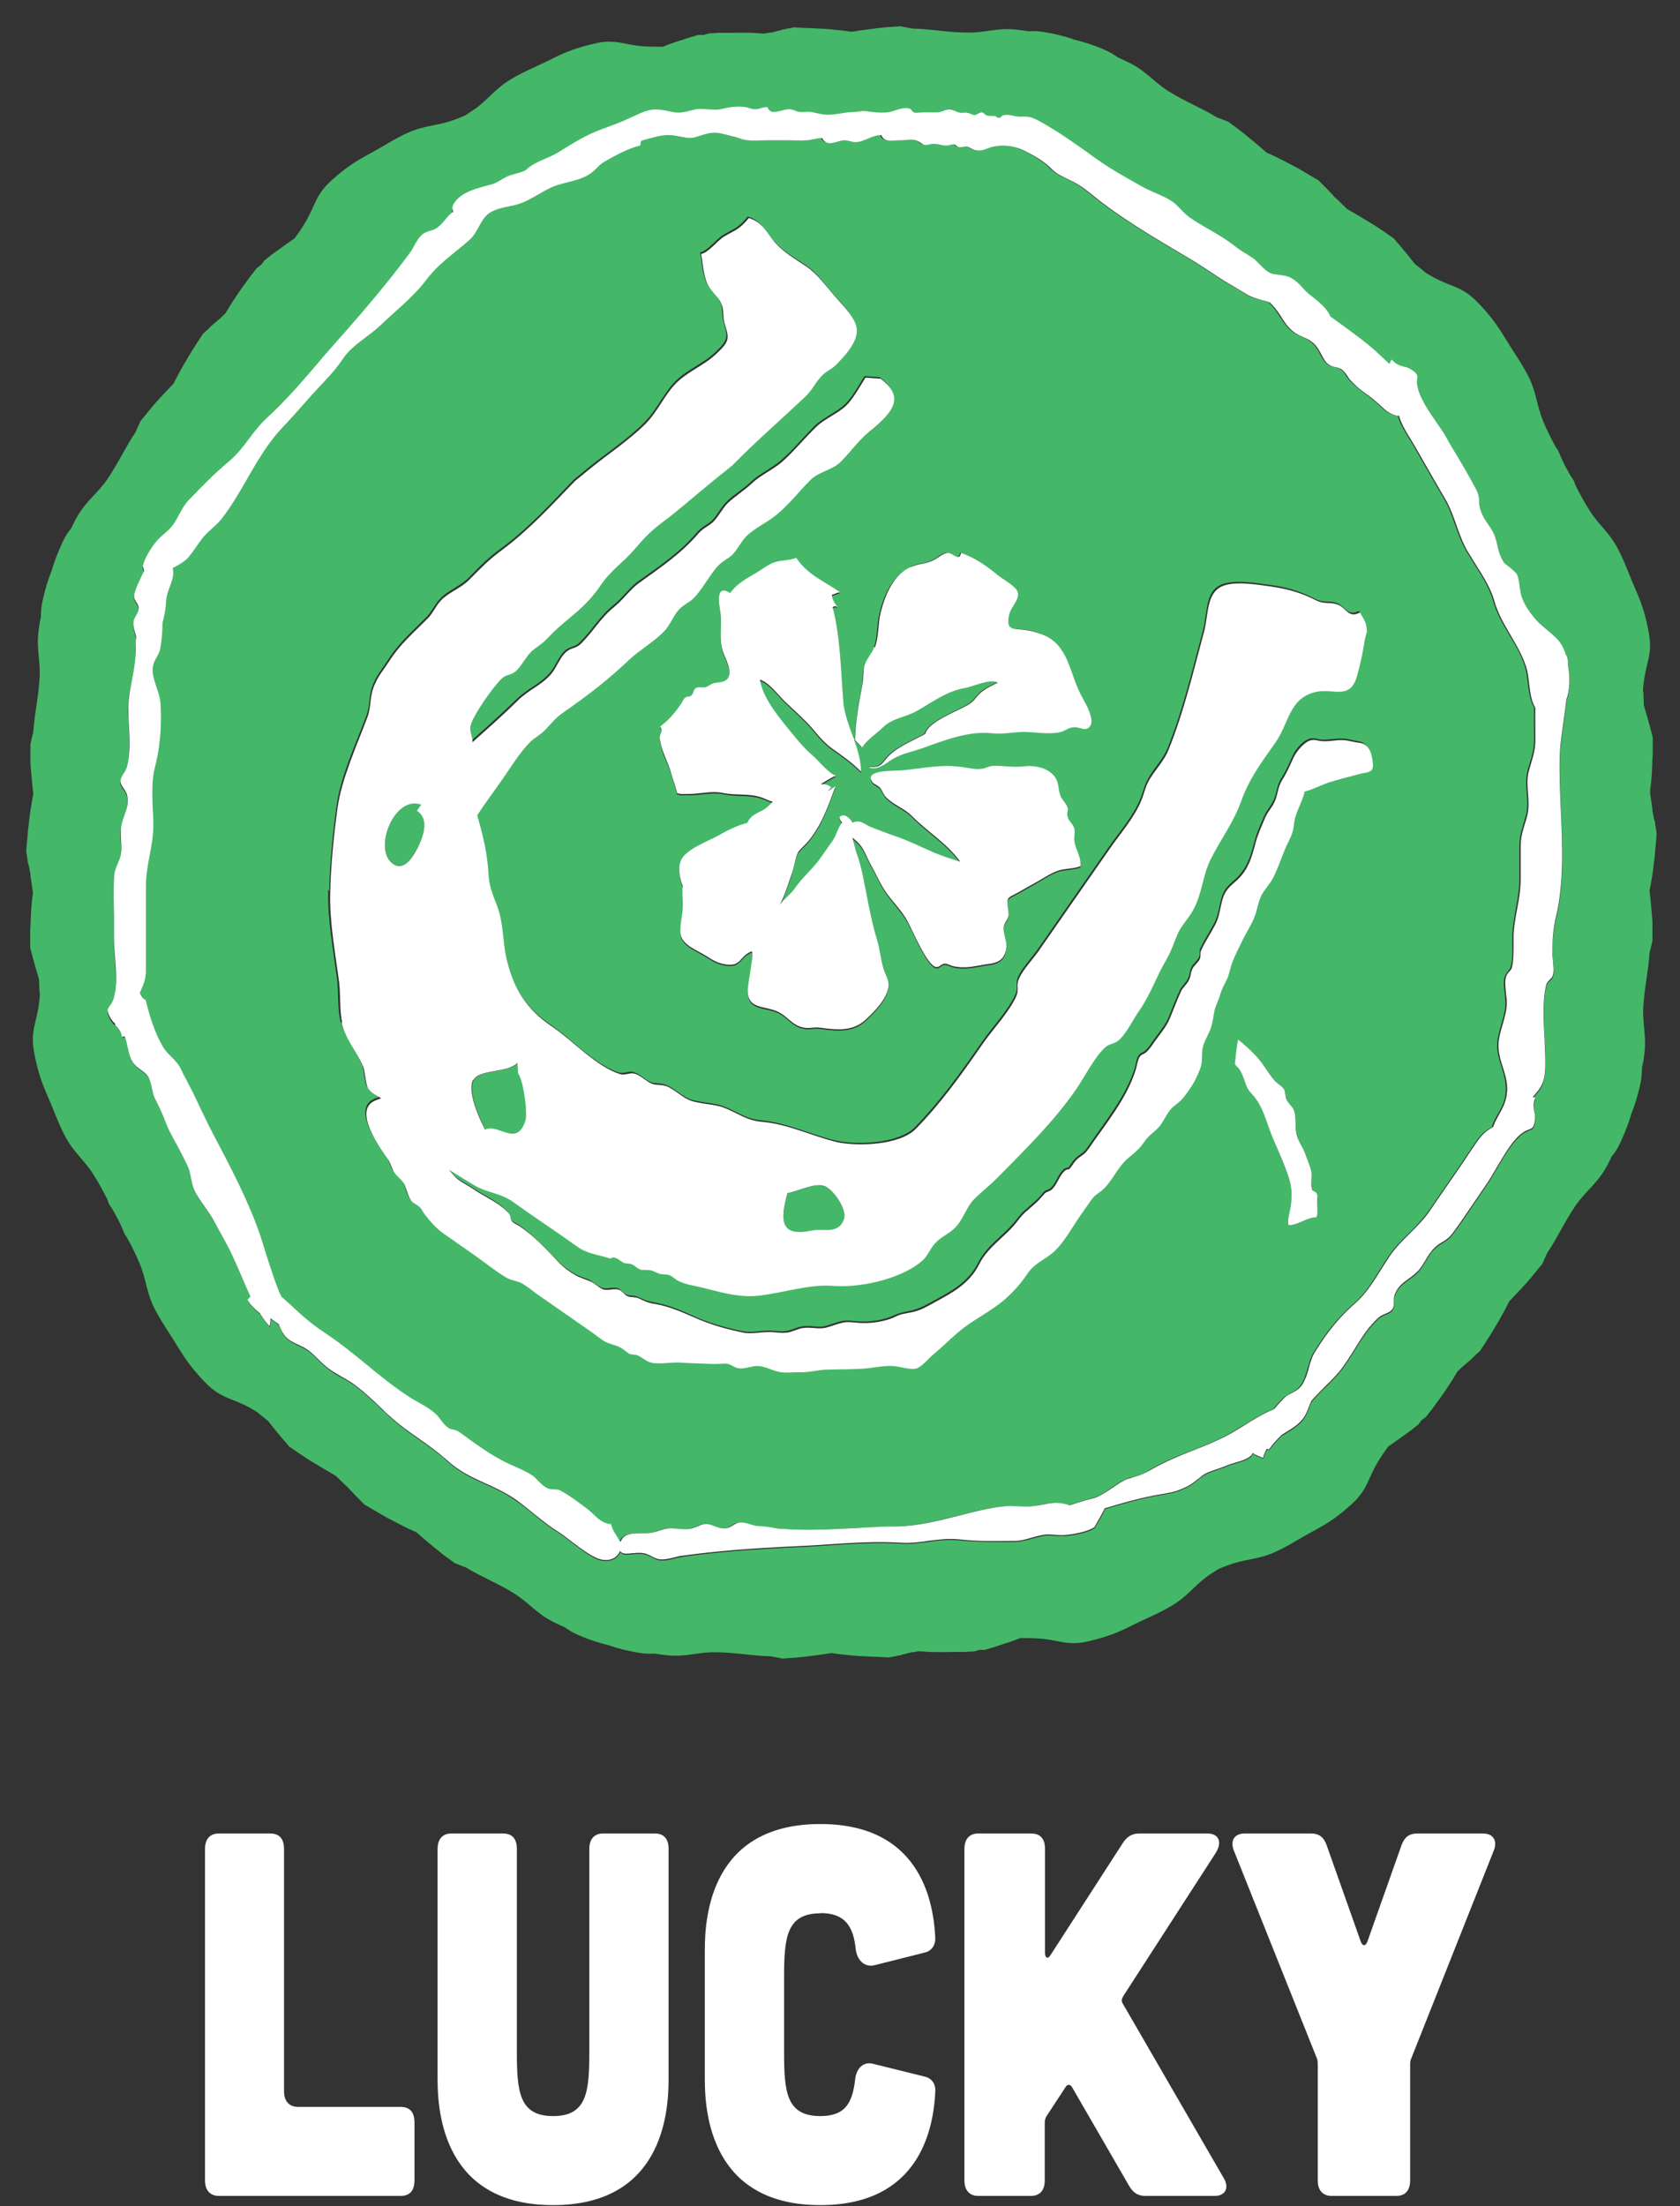
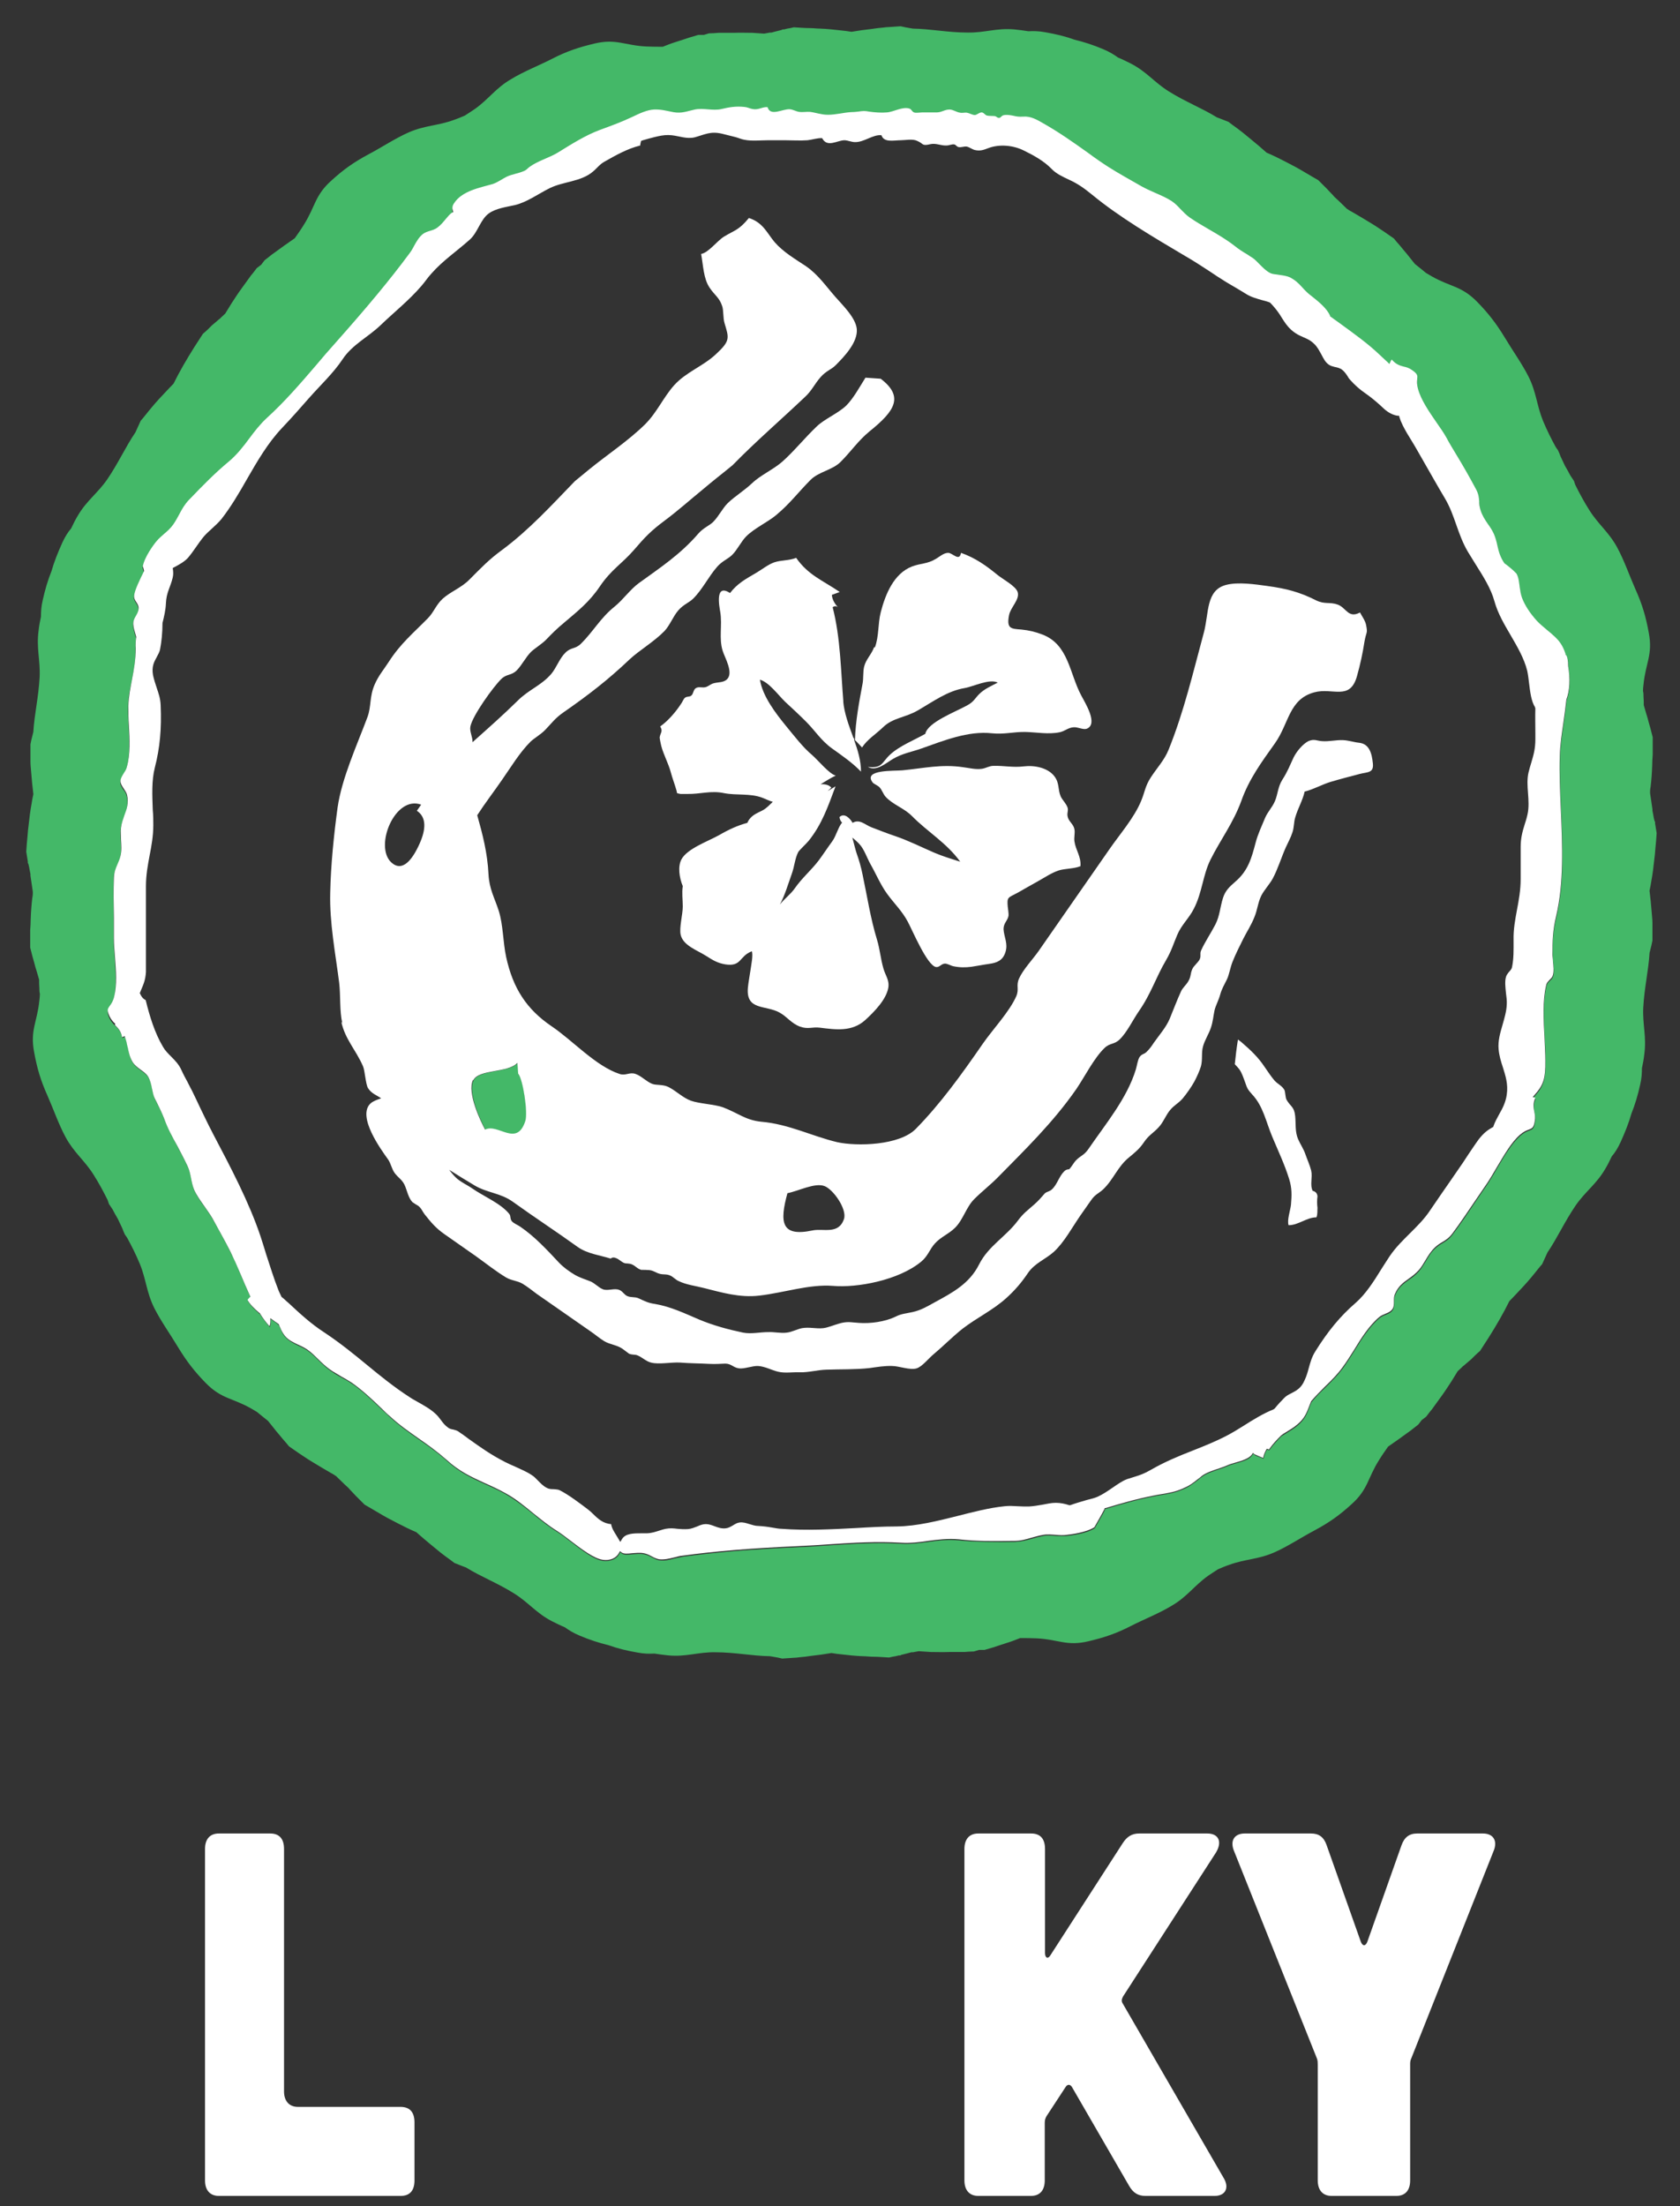
<svg xmlns="http://www.w3.org/2000/svg" width="64" height="84" viewBox="0 0 64 84" fill="none">
  <rect x="0" y="0" width="64" height="84" fill="#333333" stroke="none" />
  <path d="M10.3 69.81H8.34C8.01 69.81 7.81 70.01 7.81 70.4V83.02C7.81 83.39 8 83.61 8.34 83.61H15.26C15.61 83.61 15.79 83.41 15.79 83.02V80.81C15.79 80.42 15.61 80.22 15.26 80.22H11.35C11.02 80.22 10.82 80 10.82 79.63V70.4C10.82 70.01 10.64 69.81 10.29 69.81H10.3Z" fill="white" />
-   <path d="M19.16 69.81H17.2C16.87 69.81 16.67 70.01 16.67 70.4V79.17C16.67 80.47 16.92 83.96 21.07 83.96C25.22 83.96 25.47 80.47 25.47 79.17V70.4C25.47 70.01 25.29 69.81 24.94 69.81H22.98C22.65 69.81 22.45 70.01 22.45 70.4V78.13C22.45 79.65 22.36 80.57 21.07 80.57C19.78 80.57 19.69 79.64 19.69 78.13V70.4C19.69 70.01 19.51 69.81 19.16 69.81Z" fill="white" />
-   <path d="M31.25 72.84C32.2 72.84 32.51 73.35 32.6 74.22C32.65 74.63 32.93 74.91 33.3 74.83L35.24 74.34C35.49 74.28 35.64 74.06 35.63 73.79C35.56 72.27 34.98 69.45 31.25 69.45C27.1 69.45 26.85 72.94 26.85 74.24V79.17C26.85 80.47 27.1 83.96 31.25 83.96C34.98 83.96 35.56 81.14 35.63 79.64C35.65 79.34 35.49 79.13 35.24 79.07L33.26 78.58C32.91 78.48 32.63 78.74 32.58 79.15C32.48 80.06 32.21 80.57 31.25 80.57C29.95 80.57 29.87 79.64 29.87 78.13V75.29C29.87 73.77 29.96 72.85 31.25 72.85V72.84Z" fill="white" />
  <path d="M39.27 69.81H37.27C36.94 69.81 36.74 70.01 36.74 70.4V83.02C36.74 83.39 36.93 83.61 37.27 83.61H39.27C39.62 83.61 39.8 83.39 39.8 83.02V80.83C39.8 80.73 39.82 80.65 39.87 80.57L40.59 79.47C40.66 79.35 40.77 79.35 40.84 79.47L43.01 83.22C43.17 83.5 43.36 83.61 43.64 83.61H46.27C46.69 83.61 46.85 83.29 46.6 82.9L42.78 76.3C42.71 76.2 42.73 76.12 42.78 76.02L46.32 70.54C46.57 70.13 46.43 69.81 45.99 69.81H43.4C43.12 69.81 42.93 69.93 42.77 70.18L40.02 74.44C39.93 74.6 39.81 74.56 39.81 74.36V70.4C39.81 70.01 39.63 69.81 39.28 69.81H39.27Z" fill="white" />
  <path d="M50.74 83.61H53.19C53.54 83.61 53.72 83.39 53.72 83.02V78.62C53.72 78.54 53.72 78.46 53.76 78.38L56.89 70.5C57.07 70.09 56.89 69.81 56.49 69.81H53.99C53.69 69.81 53.5 69.95 53.39 70.26L52.09 73.93C52.02 74.11 51.91 74.11 51.84 73.93L50.54 70.26C50.43 69.94 50.24 69.81 49.94 69.81H47.42C47.02 69.81 46.84 70.09 47.02 70.5L50.17 78.38C50.2 78.46 50.2 78.54 50.2 78.62V83.02C50.2 83.39 50.39 83.61 50.73 83.61H50.74Z" fill="white" />
-   <path d="M30.95 46.86C31.37 46.77 31.94 47.03 32.15 46.43C32.28 46.05 31.75 45.29 31.41 45.17C31.04 45.02 30.42 45.35 30 45.44C29.69 46.57 29.76 47.12 30.95 46.87V46.86Z" fill="#44B868" />
  <path d="M1.06 32.8V32.86L1.08 32.89C1.1 32.97 1.12 33.05 1.13 33.13C1.14 33.18 1.15 33.23 1.16 33.28C1.16 33.3 1.16 33.32 1.16 33.34C1.19 33.54 1.22 33.75 1.25 33.95C1.25 33.97 1.25 33.99 1.25 34.01C1.25 34.01 1.25 34.02 1.25 34.03C1.25 34.08 1.24 34.14 1.23 34.19C1.2 34.44 1.18 34.71 1.17 34.99C1.17 35.13 1.16 35.27 1.15 35.42C1.15 35.49 1.15 35.56 1.15 35.64C1.15 35.79 1.15 35.93 1.15 36.08C1.18 36.2 1.21 36.31 1.24 36.43L1.3 36.64C1.33 36.76 1.36 36.87 1.4 36.99C1.43 37.09 1.46 37.2 1.49 37.3C1.49 37.41 1.49 37.51 1.5 37.62C1.5 37.69 1.5 37.77 1.52 37.84C1.52 37.92 1.51 38.01 1.5 38.09C1.42 38.91 1.14 39.22 1.3 40.06C1.41 40.66 1.54 41.12 1.81 41.72C2.04 42.24 2.23 42.8 2.5 43.3C2.82 43.89 3.22 44.18 3.56 44.72C3.77 45.05 3.94 45.37 4.1 45.69C4.12 45.74 4.13 45.79 4.15 45.84C4.2 45.91 4.24 45.98 4.29 46.05C4.35 46.17 4.42 46.29 4.49 46.41C4.55 46.53 4.6 46.65 4.66 46.77C4.69 46.85 4.72 46.93 4.76 47.01C4.79 47.05 4.82 47.09 4.85 47.14C5.02 47.45 5.18 47.77 5.33 48.13C5.57 48.72 5.58 49.21 5.88 49.81C6.14 50.32 6.48 50.79 6.78 51.29C7.12 51.85 7.42 52.23 7.84 52.66C8.44 53.27 8.85 53.22 9.57 53.63C9.64 53.67 9.71 53.71 9.79 53.76C9.85 53.81 9.9 53.85 9.96 53.9C10.04 53.97 10.13 54.03 10.21 54.1C10.28 54.18 10.34 54.27 10.41 54.35C10.48 54.44 10.56 54.54 10.64 54.63L10.78 54.8C10.86 54.89 10.94 54.98 11.01 55.07C11.13 55.15 11.25 55.24 11.37 55.32C11.43 55.36 11.49 55.4 11.55 55.44C11.67 55.52 11.79 55.6 11.91 55.67C12.15 55.82 12.38 55.95 12.6 56.08C12.65 56.11 12.7 56.13 12.74 56.16C12.74 56.16 12.74 56.16 12.75 56.17C12.77 56.18 12.78 56.19 12.8 56.2C12.95 56.34 13.09 56.49 13.25 56.63C13.26 56.64 13.28 56.66 13.29 56.67C13.32 56.71 13.36 56.75 13.39 56.78C13.45 56.84 13.5 56.9 13.56 56.96L13.58 56.98L13.62 57.02L13.71 57.11C13.77 57.17 13.83 57.23 13.89 57.29C14.06 57.39 14.24 57.49 14.42 57.6C14.53 57.67 14.65 57.73 14.77 57.8C15.01 57.93 15.25 58.05 15.49 58.17C15.61 58.23 15.73 58.28 15.84 58.33C15.84 58.33 15.84 58.33 15.85 58.33C16.04 58.5 16.24 58.67 16.46 58.85C16.57 58.94 16.68 59.03 16.79 59.12C16.85 59.16 16.9 59.21 16.96 59.25C17.08 59.34 17.2 59.42 17.31 59.51C17.42 59.55 17.53 59.6 17.64 59.64L17.75 59.68C18.33 60.04 18.95 60.27 19.6 60.68C20.14 61.02 20.43 61.42 21.03 61.73C21.19 61.81 21.35 61.89 21.52 61.96C21.67 62.07 21.85 62.18 22.09 62.28C22.47 62.44 22.81 62.55 23.18 62.64C23.54 62.77 23.88 62.85 24.28 62.92C24.54 62.97 24.74 62.97 24.93 62.96C25.11 62.99 25.29 63.01 25.47 63.03C26.14 63.09 26.6 62.9 27.24 62.91C28 62.91 28.65 63.05 29.33 63.06L29.45 63.08C29.57 63.1 29.68 63.12 29.8 63.15C29.95 63.14 30.09 63.13 30.24 63.12C30.31 63.12 30.39 63.11 30.46 63.1C30.6 63.09 30.75 63.07 30.88 63.05C31.16 63.02 31.43 62.98 31.67 62.94C31.67 62.94 31.67 62.94 31.68 62.94C31.81 62.96 31.93 62.98 32.06 62.99C32.32 63.02 32.59 63.05 32.86 63.06C32.99 63.06 33.13 63.08 33.26 63.08C33.47 63.08 33.67 63.1 33.87 63.11C33.95 63.09 34.04 63.07 34.12 63.06L34.24 63.03H34.3L34.33 63.01C34.41 62.99 34.49 62.97 34.57 62.95C34.62 62.94 34.67 62.92 34.72 62.91C34.74 62.91 34.76 62.91 34.78 62.91C34.85 62.9 34.92 62.88 35 62.87C35.15 62.88 35.3 62.89 35.45 62.9C35.68 62.9 35.92 62.91 36.16 62.9C36.28 62.9 36.4 62.9 36.52 62.9H36.74C36.86 62.89 36.98 62.88 37.1 62.88C37.17 62.86 37.24 62.84 37.3 62.82C37.37 62.82 37.44 62.82 37.51 62.82C37.62 62.79 37.74 62.75 37.85 62.72L38.06 62.65C38.17 62.61 38.29 62.58 38.4 62.54C38.56 62.49 38.71 62.43 38.86 62.37C39.07 62.37 39.28 62.37 39.49 62.38C40.32 62.42 40.64 62.69 41.47 62.49C42.06 62.35 42.52 62.2 43.1 61.9C43.61 61.64 44.16 61.43 44.65 61.13C45.23 60.79 45.5 60.37 46.02 60C46.15 59.91 46.28 59.83 46.4 59.75C46.54 59.69 46.68 59.63 46.83 59.58C47.43 59.36 47.92 59.38 48.54 59.11C49.06 58.88 49.55 58.55 50.06 58.28C50.64 57.97 51.03 57.69 51.48 57.28C52.12 56.71 52.09 56.3 52.53 55.6C52.64 55.42 52.76 55.25 52.88 55.08C53.01 54.99 53.15 54.89 53.28 54.8C53.38 54.73 53.47 54.66 53.57 54.59L53.75 54.46C53.84 54.39 53.94 54.31 54.03 54.24C54.07 54.18 54.12 54.13 54.16 54.07C54.22 54.03 54.27 53.98 54.33 53.94C54.4 53.85 54.47 53.75 54.55 53.66L54.68 53.48C54.75 53.38 54.82 53.29 54.89 53.19C55.03 53 55.16 52.8 55.29 52.6C55.37 52.47 55.45 52.34 55.53 52.21C55.58 52.16 55.64 52.11 55.69 52.06C55.7 52.05 55.72 52.03 55.73 52.02C55.77 51.99 55.81 51.96 55.85 51.92C55.91 51.87 55.98 51.81 56.04 51.76L56.06 51.74L56.1 51.7L56.19 51.61C56.25 51.55 56.31 51.5 56.38 51.44C56.49 51.27 56.6 51.1 56.71 50.93C56.78 50.82 56.85 50.7 56.92 50.59C57.06 50.36 57.19 50.13 57.32 49.89C57.38 49.77 57.44 49.66 57.5 49.54C57.68 49.36 57.86 49.16 58.05 48.96C58.14 48.86 58.24 48.75 58.33 48.64C58.38 48.58 58.42 48.53 58.47 48.47C58.56 48.36 58.65 48.24 58.75 48.13C58.8 48.02 58.85 47.91 58.9 47.8L58.95 47.69C59.33 47.13 59.6 46.52 60.03 45.89C60.4 45.36 60.81 45.09 61.15 44.51C61.24 44.36 61.32 44.2 61.4 44.03C61.52 43.89 61.63 43.72 61.74 43.48C61.91 43.1 62.04 42.78 62.15 42.4C62.29 42.05 62.39 41.71 62.48 41.31C62.54 41.06 62.55 40.85 62.55 40.67C62.59 40.49 62.62 40.32 62.64 40.14C62.73 39.47 62.57 39.01 62.6 38.37C62.64 37.61 62.8 36.96 62.84 36.28L62.87 36.16C62.9 36.04 62.93 35.93 62.95 35.81C62.95 35.66 62.95 35.52 62.95 35.37C62.95 35.3 62.95 35.22 62.95 35.15C62.95 35.01 62.93 34.86 62.92 34.72C62.9 34.44 62.87 34.17 62.84 33.92C62.84 33.92 62.84 33.92 62.84 33.91C62.87 33.78 62.89 33.66 62.91 33.53C62.96 33.27 62.99 33 63.02 32.73C63.04 32.6 63.05 32.46 63.06 32.33C63.08 32.12 63.1 31.92 63.11 31.72C63.1 31.64 63.08 31.55 63.07 31.47L63.05 31.35V31.29L63.03 31.26C63.01 31.18 62.99 31.1 62.98 31.02C62.97 30.97 62.96 30.92 62.95 30.87C62.95 30.85 62.95 30.83 62.95 30.81C62.92 30.61 62.89 30.4 62.86 30.2C62.86 30.18 62.86 30.16 62.86 30.14C62.86 30.14 62.86 30.13 62.86 30.12C62.86 30.07 62.87 30.01 62.88 29.96C62.91 29.71 62.93 29.44 62.94 29.16C62.94 29.02 62.95 28.88 62.96 28.73C62.96 28.66 62.96 28.59 62.96 28.51C62.96 28.36 62.96 28.22 62.96 28.07C62.93 27.95 62.9 27.84 62.87 27.72L62.81 27.51C62.78 27.39 62.75 27.28 62.71 27.16C62.68 27.06 62.65 26.95 62.62 26.85C62.62 26.74 62.62 26.64 62.61 26.53C62.61 26.46 62.61 26.38 62.59 26.31C62.59 26.23 62.6 26.14 62.61 26.06C62.69 25.24 62.97 24.93 62.81 24.09C62.7 23.49 62.57 23.03 62.3 22.43C62.07 21.91 61.88 21.35 61.61 20.85C61.29 20.26 60.89 19.97 60.55 19.43C60.34 19.1 60.17 18.78 60.01 18.46C59.99 18.41 59.98 18.36 59.96 18.31C59.91 18.24 59.87 18.17 59.82 18.1C59.76 17.98 59.69 17.86 59.62 17.74C59.56 17.62 59.51 17.5 59.45 17.38C59.42 17.3 59.39 17.22 59.35 17.14C59.32 17.1 59.29 17.06 59.26 17.01C59.09 16.7 58.93 16.38 58.78 16.02C58.54 15.43 58.53 14.94 58.23 14.34C57.97 13.83 57.63 13.36 57.33 12.86C56.99 12.3 56.69 11.92 56.27 11.49C55.67 10.88 55.26 10.93 54.54 10.52C54.47 10.48 54.4 10.44 54.32 10.39C54.26 10.34 54.21 10.3 54.15 10.25C54.07 10.18 53.98 10.12 53.9 10.05C53.83 9.97 53.77 9.88 53.7 9.8C53.63 9.71 53.55 9.61 53.47 9.52L53.33 9.35C53.25 9.26 53.17 9.17 53.1 9.08C52.98 9 52.86 8.91 52.74 8.83C52.68 8.79 52.62 8.75 52.56 8.71C52.44 8.63 52.32 8.55 52.2 8.48C51.96 8.33 51.73 8.2 51.51 8.07C51.46 8.04 51.41 8.02 51.37 7.99C51.37 7.99 51.37 7.99 51.36 7.98C51.34 7.97 51.33 7.96 51.31 7.95C51.16 7.81 51.02 7.66 50.86 7.52C50.85 7.51 50.83 7.49 50.82 7.48C50.79 7.44 50.75 7.4 50.72 7.37C50.66 7.31 50.61 7.25 50.55 7.19L50.53 7.17L50.49 7.13L50.4 7.04C50.34 6.98 50.28 6.92 50.22 6.86C50.05 6.76 49.87 6.66 49.69 6.55C49.58 6.48 49.46 6.42 49.34 6.35C49.1 6.22 48.86 6.1 48.62 5.98C48.5 5.92 48.38 5.87 48.27 5.82C48.27 5.82 48.27 5.82 48.26 5.82C48.07 5.65 47.87 5.48 47.65 5.3C47.54 5.21 47.43 5.12 47.32 5.03C47.26 4.99 47.21 4.94 47.15 4.9C47.03 4.81 46.91 4.73 46.8 4.64C46.69 4.6 46.58 4.55 46.47 4.51L46.36 4.47C45.78 4.11 45.16 3.88 44.51 3.47C43.97 3.13 43.68 2.73 43.08 2.42C42.92 2.34 42.76 2.26 42.59 2.19C42.44 2.08 42.26 1.97 42.02 1.87C41.64 1.71 41.3 1.6 40.93 1.51C40.57 1.38 40.23 1.3 39.83 1.23C39.57 1.18 39.37 1.18 39.18 1.19C39 1.16 38.82 1.14 38.64 1.12C37.97 1.06 37.51 1.25 36.87 1.24C36.11 1.24 35.46 1.1 34.78 1.09L34.66 1.07C34.54 1.05 34.43 1.03 34.31 1C34.16 1.01 34.02 1.02 33.87 1.03C33.8 1.03 33.72 1.04 33.65 1.05C33.51 1.06 33.36 1.08 33.23 1.1C32.95 1.13 32.68 1.17 32.44 1.21C32.44 1.21 32.44 1.21 32.43 1.21C32.3 1.19 32.18 1.17 32.05 1.16C31.79 1.13 31.52 1.1 31.25 1.09C31.12 1.09 30.98 1.07 30.85 1.07C30.64 1.07 30.44 1.05 30.24 1.04C30.16 1.06 30.07 1.08 29.99 1.09L29.87 1.12H29.81L29.78 1.14C29.7 1.16 29.62 1.18 29.54 1.2C29.49 1.21 29.44 1.23 29.39 1.24C29.37 1.24 29.35 1.24 29.33 1.24C29.26 1.25 29.19 1.27 29.11 1.28C28.96 1.27 28.81 1.26 28.66 1.25C28.43 1.25 28.19 1.24 27.95 1.25C27.83 1.25 27.71 1.25 27.59 1.25H27.37C27.25 1.26 27.13 1.27 27.01 1.27C26.94 1.29 26.87 1.31 26.81 1.33C26.74 1.33 26.67 1.33 26.6 1.33C26.49 1.36 26.37 1.4 26.26 1.43L26.05 1.5C25.94 1.54 25.82 1.57 25.71 1.61C25.55 1.66 25.4 1.72 25.25 1.78C25.04 1.78 24.83 1.78 24.62 1.77C23.79 1.73 23.47 1.46 22.64 1.66C22.05 1.8 21.59 1.95 21.01 2.25C20.5 2.51 19.95 2.72 19.46 3.02C18.88 3.36 18.61 3.78 18.09 4.15C17.96 4.24 17.83 4.32 17.71 4.4C17.57 4.46 17.43 4.52 17.28 4.57C16.68 4.79 16.19 4.77 15.57 5.04C15.05 5.27 14.56 5.6 14.05 5.87C13.47 6.18 13.08 6.46 12.63 6.87C11.99 7.44 12.02 7.85 11.58 8.55C11.47 8.73 11.35 8.9 11.23 9.07C11.1 9.16 10.96 9.26 10.83 9.35C10.73 9.42 10.64 9.49 10.54 9.56L10.36 9.69C10.27 9.76 10.17 9.84 10.08 9.91C10.04 9.97 9.99 10.02 9.95 10.08C9.89 10.12 9.84 10.17 9.78 10.21C9.71 10.3 9.64 10.4 9.56 10.49L9.43 10.67C9.36 10.77 9.29 10.86 9.22 10.96C9.08 11.15 8.95 11.35 8.82 11.55C8.74 11.68 8.66 11.81 8.58 11.94C8.53 11.99 8.47 12.04 8.42 12.09C8.41 12.1 8.39 12.12 8.38 12.13C8.34 12.16 8.3 12.19 8.26 12.23C8.2 12.28 8.13 12.34 8.07 12.39L8.05 12.41L8.01 12.45L7.92 12.54C7.86 12.6 7.8 12.65 7.73 12.71C7.62 12.88 7.51 13.05 7.4 13.22C7.33 13.33 7.26 13.45 7.19 13.56C7.05 13.79 6.92 14.02 6.79 14.26C6.73 14.38 6.67 14.49 6.61 14.61C6.43 14.79 6.25 14.99 6.06 15.19C5.97 15.29 5.87 15.4 5.78 15.51C5.73 15.57 5.69 15.62 5.64 15.68C5.55 15.79 5.46 15.91 5.36 16.02C5.31 16.13 5.26 16.24 5.21 16.35L5.16 16.46C4.78 17.02 4.51 17.63 4.08 18.26C3.71 18.79 3.3 19.06 2.96 19.64C2.87 19.79 2.79 19.95 2.71 20.12C2.59 20.26 2.48 20.43 2.37 20.67C2.2 21.05 2.07 21.37 1.96 21.75C1.82 22.1 1.72 22.44 1.63 22.84C1.57 23.09 1.56 23.3 1.56 23.48C1.52 23.66 1.49 23.83 1.47 24.01C1.38 24.68 1.54 25.14 1.51 25.78C1.47 26.54 1.31 27.19 1.27 27.87L1.24 27.99C1.21 28.11 1.18 28.22 1.16 28.34C1.16 28.49 1.16 28.63 1.16 28.78C1.16 28.85 1.16 28.93 1.16 29C1.16 29.14 1.18 29.29 1.19 29.43C1.21 29.71 1.24 29.98 1.27 30.23C1.27 30.23 1.27 30.23 1.27 30.24C1.24 30.37 1.22 30.49 1.2 30.62C1.15 30.88 1.12 31.15 1.09 31.42C1.07 31.55 1.06 31.69 1.05 31.82C1.03 32.03 1.01 32.23 1 32.43C1.01 32.51 1.03 32.6 1.04 32.68L1.06 32.8ZM4.17 38.35C4.23 38.27 4.3 38.17 4.34 37.99C4.45 37.56 4.4 37.01 4.37 36.49C4.35 36.24 4.33 35.99 4.33 35.78C4.33 35.52 4.33 35.25 4.33 34.99C4.33 34.49 4.31 33.97 4.33 33.47C4.33 33.24 4.4 33.11 4.46 32.97C4.5 32.88 4.55 32.78 4.58 32.64C4.63 32.44 4.61 32.23 4.6 32.03C4.59 31.88 4.58 31.72 4.6 31.57C4.62 31.39 4.68 31.24 4.73 31.09C4.82 30.85 4.9 30.63 4.83 30.32C4.81 30.22 4.76 30.14 4.7 30.07C4.64 29.98 4.58 29.89 4.58 29.79C4.58 29.69 4.64 29.6 4.7 29.5C4.75 29.43 4.8 29.35 4.82 29.26C4.96 28.77 4.93 28.21 4.9 27.67C4.89 27.41 4.87 27.17 4.88 26.93C4.88 26.58 4.95 26.25 5.02 25.92C5.09 25.55 5.17 25.17 5.16 24.74C5.16 24.58 5.16 24.44 5.18 24.3C5.12 24.1 5.08 23.91 5.07 23.85C5.04 23.56 5.25 23.48 5.27 23.22C5.28 23 5.09 22.93 5.1 22.73C5.12 22.53 5.33 22.08 5.48 21.79C5.46 21.73 5.45 21.68 5.43 21.61C5.5 21.25 5.85 20.8 5.95 20.66C6.04 20.55 6.14 20.46 6.25 20.37C6.37 20.27 6.49 20.16 6.59 20.02C6.69 19.89 6.76 19.75 6.82 19.63C6.92 19.44 7.02 19.26 7.19 19.08L7.25 19.02C7.71 18.54 8.19 18.04 8.71 17.62C9.02 17.37 9.26 17.05 9.49 16.74C9.69 16.47 9.9 16.2 10.15 15.97C10.85 15.34 11.42 14.67 12.02 13.97C12.27 13.68 12.53 13.37 12.8 13.07C13.99 11.75 14.84 10.71 15.58 9.71C15.65 9.62 15.71 9.52 15.76 9.42C15.86 9.25 15.95 9.08 16.1 8.96C16.18 8.9 16.27 8.87 16.37 8.84C16.47 8.81 16.57 8.77 16.66 8.71C16.78 8.62 16.88 8.5 16.97 8.39C17.05 8.29 17.13 8.19 17.21 8.15L17.26 8.12L17.24 8.07C17.21 7.98 17.23 7.89 17.28 7.8C17.57 7.32 18.26 7.2 18.75 7.06C18.94 7.01 19.11 6.87 19.29 6.78C19.5 6.68 19.72 6.66 19.93 6.57C20.06 6.52 20.07 6.47 20.17 6.4C20.49 6.17 20.9 6.06 21.24 5.86C21.76 5.54 22.28 5.21 22.86 4.99C23.27 4.84 23.68 4.69 24.08 4.5C24.33 4.38 24.64 4.23 24.91 4.22C25.18 4.21 25.38 4.27 25.64 4.32C25.96 4.38 26.17 4.28 26.46 4.22C26.79 4.15 27.14 4.28 27.48 4.2C27.76 4.13 28.02 4.08 28.33 4.12C28.47 4.13 28.51 4.17 28.65 4.2C28.89 4.25 29.02 4.11 29.23 4.13C29.34 4.5 29.8 4.19 30.08 4.21C30.2 4.22 30.31 4.29 30.43 4.31C30.57 4.34 30.71 4.31 30.85 4.31C31.08 4.33 31.28 4.42 31.53 4.42C31.83 4.42 32.1 4.34 32.4 4.32C32.5 4.32 32.58 4.32 32.68 4.3C32.88 4.27 32.94 4.27 33.1 4.3C33.31 4.34 33.56 4.35 33.78 4.33C34.04 4.31 34.4 4.09 34.65 4.19C34.71 4.21 34.73 4.3 34.81 4.33C34.88 4.35 35.05 4.33 35.12 4.33C35.31 4.33 35.5 4.34 35.69 4.33C35.89 4.32 35.98 4.21 36.17 4.22C36.32 4.22 36.42 4.31 36.56 4.34C36.64 4.35 36.73 4.32 36.82 4.34C36.93 4.35 37.03 4.43 37.13 4.43C37.23 4.43 37.3 4.33 37.39 4.33C37.48 4.33 37.5 4.43 37.59 4.45C37.67 4.47 37.8 4.45 37.88 4.47C37.93 4.47 37.97 4.54 38.05 4.54C38.11 4.54 38.15 4.45 38.21 4.44C38.32 4.41 38.45 4.43 38.56 4.45C38.74 4.49 38.79 4.5 38.98 4.49C39.26 4.47 39.5 4.61 39.74 4.75C40.34 5.09 40.88 5.47 41.44 5.87C41.71 6.07 41.97 6.25 42.22 6.41C42.64 6.67 43.02 6.88 43.47 7.14C43.63 7.23 43.81 7.31 43.99 7.39C44.22 7.49 44.45 7.59 44.63 7.71C44.75 7.79 44.86 7.9 44.96 8.01C45.07 8.12 45.18 8.24 45.31 8.33C45.55 8.49 45.8 8.64 46.04 8.78C46.37 8.97 46.71 9.17 47.02 9.41C47.19 9.54 47.35 9.64 47.51 9.74C47.58 9.78 47.64 9.82 47.71 9.87C47.8 9.93 47.89 10.02 47.98 10.12C48.1 10.24 48.21 10.37 48.35 10.43C48.4 10.45 48.46 10.47 48.54 10.49L48.75 10.52C48.9 10.53 49.02 10.55 49.13 10.61C49.34 10.72 49.44 10.83 49.58 10.97C49.63 11.03 49.69 11.09 49.76 11.16C49.82 11.22 49.91 11.29 50 11.36C50.24 11.56 50.54 11.8 50.66 12.07V12.09L50.68 12.1C50.8 12.19 50.92 12.27 51.04 12.36C51.57 12.74 52.11 13.12 52.57 13.57C52.61 13.61 52.67 13.66 52.73 13.72C52.77 13.76 52.81 13.8 52.86 13.84L52.93 13.91L52.97 13.82C52.97 13.82 53 13.76 53.02 13.74C53.18 13.93 53.33 13.97 53.48 14.01C53.58 14.04 53.68 14.07 53.79 14.14C54.01 14.3 54 14.36 53.99 14.48C53.98 14.57 53.97 14.68 54.02 14.86C54.14 15.27 54.44 15.71 54.72 16.13C54.86 16.34 54.99 16.53 55.1 16.71C55.23 16.93 55.36 17.15 55.49 17.38C55.74 17.8 56 18.23 56.22 18.66C56.32 18.86 56.33 18.99 56.35 19.14C56.35 19.24 56.37 19.34 56.4 19.47C56.46 19.66 56.57 19.83 56.68 20C56.76 20.12 56.85 20.25 56.91 20.38C56.97 20.52 57 20.67 57.04 20.81C57.09 21.04 57.15 21.28 57.32 21.5H57.33C57.48 21.62 57.63 21.75 57.77 21.89C57.85 22.03 57.87 22.2 57.89 22.38C57.91 22.53 57.93 22.68 57.98 22.81C58.09 23.09 58.28 23.38 58.54 23.68C58.66 23.82 58.81 23.94 58.95 24.05C59.14 24.2 59.33 24.36 59.46 24.56C59.53 24.66 59.59 24.79 59.64 24.95V24.97L59.67 24.98C59.72 25.05 59.75 25.19 59.75 25.41C59.83 25.89 59.8 26.35 59.68 26.67C59.65 26.97 59.61 27.26 59.57 27.54C59.51 27.96 59.44 28.39 59.43 28.84C59.41 29.5 59.44 30.2 59.47 30.88C59.53 32.25 59.59 33.66 59.29 34.93C59.16 35.47 59.14 35.89 59.15 36.39C59.15 36.47 59.15 36.55 59.17 36.65C59.19 36.83 59.21 37.03 59.17 37.16C59.15 37.25 59.1 37.29 59.05 37.34C58.99 37.39 58.93 37.45 58.91 37.56C58.77 38.16 58.81 38.89 58.85 39.59C58.87 39.88 58.88 40.16 58.88 40.42C58.88 41.14 58.79 41.37 58.47 41.73L58.4 41.81L58.5 41.84C58.4 42.07 58.43 42.22 58.46 42.37C58.48 42.47 58.5 42.58 58.48 42.71C58.44 42.98 58.38 43 58.25 43.05C58.16 43.08 58.05 43.13 57.91 43.25C57.58 43.55 57.3 44.02 57.04 44.47C56.91 44.69 56.79 44.9 56.67 45.08C56.52 45.3 56.37 45.52 56.22 45.74C55.94 46.16 55.65 46.59 55.35 46.99C55.21 47.18 55.09 47.25 54.96 47.33C54.87 47.38 54.78 47.44 54.68 47.53C54.52 47.67 54.42 47.85 54.31 48.03C54.23 48.16 54.15 48.3 54.05 48.41C53.93 48.55 53.8 48.64 53.67 48.73C53.46 48.88 53.27 49.02 53.15 49.31C53.11 49.4 53.11 49.5 53.11 49.59C53.11 49.7 53.11 49.8 53.05 49.89C52.99 49.98 52.89 50.02 52.79 50.06C52.71 50.09 52.62 50.13 52.55 50.19C52.16 50.52 51.86 51 51.58 51.46C51.44 51.68 51.31 51.89 51.17 52.08C50.96 52.37 50.72 52.6 50.49 52.83C50.31 53 50.13 53.18 49.96 53.39L49.9 53.54C49.78 53.85 49.71 54.04 49.44 54.27C49.3 54.39 49.13 54.49 48.97 54.59C48.92 54.62 48.87 54.65 48.82 54.68C48.68 54.82 48.51 55 48.35 55.22L48.27 55.19L48.24 55.24C48.19 55.33 48.16 55.43 48.13 55.54C48.09 55.52 48.04 55.5 47.98 55.48C47.91 55.45 47.83 55.43 47.8 55.4L47.74 55.35L47.7 55.41C47.59 55.58 47.31 55.65 47.07 55.72C46.96 55.75 46.85 55.78 46.77 55.82C46.68 55.86 46.57 55.9 46.45 55.94C46.21 56.02 45.96 56.1 45.79 56.23C45.73 56.27 45.68 56.31 45.64 56.35C45.44 56.5 45.32 56.6 45.06 56.71C44.76 56.84 44.54 56.87 44.26 56.92C44.17 56.93 44.08 56.95 43.98 56.97C43.3 57.1 42.66 57.29 42.13 57.45H42.1L42.09 57.49C42.03 57.62 41.9 57.85 41.7 58.19C41.39 58.39 40.82 58.46 40.65 58.48C40.51 58.49 40.37 58.48 40.24 58.48C40.08 58.47 39.92 58.45 39.75 58.48C39.59 58.51 39.44 58.55 39.3 58.59C39.09 58.65 38.89 58.7 38.65 58.71H38.57C37.9 58.71 37.21 58.72 36.54 58.65C36.14 58.61 35.74 58.65 35.36 58.71C35.03 58.75 34.69 58.8 34.35 58.78C33.41 58.72 32.53 58.78 31.59 58.84C31.2 58.87 30.8 58.89 30.4 58.91C28.62 58.99 27.27 59.1 26.03 59.27C25.91 59.29 25.8 59.32 25.69 59.34C25.5 59.39 25.32 59.44 25.12 59.41C25.02 59.4 24.94 59.35 24.84 59.3C24.75 59.25 24.65 59.2 24.54 59.18C24.39 59.15 24.23 59.17 24.09 59.18C23.92 59.2 23.77 59.21 23.69 59.15L23.63 59.1L23.59 59.17C23.48 59.37 23.25 59.46 22.97 59.43C22.63 59.39 22.16 59.02 21.74 58.7C21.55 58.56 21.38 58.42 21.23 58.33C20.92 58.14 20.62 57.9 20.34 57.67C20 57.39 19.64 57.11 19.26 56.89C18.99 56.74 18.73 56.62 18.48 56.51C17.98 56.28 17.51 56.07 17.02 55.62C16.69 55.32 16.32 55.06 15.96 54.81C15.59 54.55 15.2 54.28 14.86 53.96C14.77 53.87 14.66 53.78 14.56 53.68C14.19 53.33 13.78 52.93 13.4 52.68C13.27 52.59 13.14 52.52 13.01 52.45C12.86 52.37 12.71 52.28 12.56 52.17C12.41 52.06 12.27 51.93 12.14 51.8C12.02 51.68 11.89 51.55 11.75 51.45C11.63 51.36 11.5 51.3 11.37 51.24C11.18 51.15 11 51.06 10.86 50.9C10.77 50.8 10.73 50.7 10.69 50.6C10.67 50.56 10.65 50.51 10.63 50.47L10.55 50.39C10.51 50.36 10.47 50.33 10.42 50.3L10.31 50.22V50.36C10.31 50.41 10.31 50.44 10.29 50.49C10.29 50.5 10.29 50.52 10.28 50.53C10.15 50.39 10.03 50.23 9.9 50.03H9.89C9.71 49.87 9.5 49.66 9.44 49.52C9.47 49.49 9.5 49.46 9.52 49.43L9.55 49.4L9.53 49.36C9.41 49.1 9.3 48.84 9.19 48.58C9.06 48.27 8.94 47.97 8.8 47.71C8.58 47.27 8.37 46.88 8.11 46.43C8.02 46.27 7.91 46.11 7.79 45.95C7.65 45.75 7.5 45.54 7.41 45.34C7.35 45.21 7.32 45.05 7.29 44.9C7.26 44.75 7.23 44.59 7.16 44.44C7.04 44.17 6.9 43.92 6.77 43.67C6.59 43.33 6.4 42.98 6.26 42.61C6.19 42.41 6.1 42.24 6.01 42.06C5.97 41.99 5.94 41.92 5.9 41.84C5.85 41.74 5.83 41.61 5.8 41.48C5.77 41.31 5.73 41.14 5.65 41.02C5.59 40.92 5.48 40.84 5.37 40.76C5.26 40.68 5.14 40.59 5.07 40.48C4.95 40.28 4.92 40.13 4.88 39.93C4.87 39.85 4.85 39.77 4.82 39.67C4.82 39.63 4.8 39.59 4.78 39.55L4.76 39.48L4.69 39.51C4.69 39.51 4.67 39.51 4.66 39.52C4.61 39.27 4.5 39.16 4.39 39.06C4.32 38.99 4.24 38.91 4.18 38.79C4.06 38.54 4.1 38.49 4.18 38.38L4.17 38.35Z" fill="#44B868" />
  <path d="M20.02 42.7C20.13 42.38 19.93 41.09 19.75 40.89L19.72 40.48C19.35 40.86 18.26 40.71 18.04 41.14C17.8 41.61 18.34 42.73 18.5 43.03C19 42.78 19.7 43.71 20.03 42.71L20.02 42.7Z" fill="#44B868" />
-   <path d="M5.51 38.07C5.66 38.68 5.85 39.31 6.17 39.85C6.25 39.99 6.36 40.1 6.48 40.22C6.62 40.36 6.77 40.51 6.87 40.73C6.95 40.91 7.03 41.05 7.11 41.2C7.17 41.3 7.22 41.41 7.28 41.53C7.39 41.75 7.49 41.97 7.59 42.18C7.73 42.49 7.87 42.77 8.03 43.07L8.07 43.15C8.75 44.44 9.46 45.77 9.88 47.05C9.96 47.28 10.03 47.52 10.1 47.75C10.24 48.2 10.39 48.67 10.57 49.12C10.6 49.2 10.65 49.29 10.69 49.37H10.7C10.76 49.43 10.82 49.49 10.88 49.55L10.94 49.6C11.38 50.01 11.8 50.4 12.31 50.73C12.9 51.11 13.43 51.54 13.94 51.97C14.45 52.39 14.98 52.82 15.57 53.2C15.68 53.27 15.79 53.33 15.91 53.4C16.14 53.53 16.37 53.66 16.55 53.83C16.62 53.9 16.69 53.98 16.75 54.06C16.83 54.17 16.91 54.27 17.02 54.35C17.08 54.4 17.16 54.41 17.23 54.43C17.29 54.44 17.36 54.46 17.4 54.49C17.55 54.59 17.69 54.69 17.82 54.79C18.27 55.11 18.66 55.39 19.21 55.67C19.33 55.73 19.46 55.79 19.58 55.84C19.8 55.93 20.02 56.03 20.21 56.16C20.3 56.22 20.37 56.29 20.45 56.37C20.55 56.47 20.65 56.58 20.79 56.65C20.87 56.69 20.97 56.7 21.06 56.7C21.14 56.7 21.22 56.7 21.28 56.74C21.62 56.91 22.08 57.26 22.33 57.45C22.4 57.51 22.48 57.58 22.55 57.64C22.74 57.82 22.94 58.01 23.24 58.03C23.27 58.2 23.36 58.33 23.44 58.46C23.47 58.51 23.5 58.56 23.53 58.61L23.59 58.71L23.65 58.61C23.78 58.38 24.1 58.38 24.4 58.38C24.47 58.38 24.54 58.38 24.61 58.38C24.8 58.38 24.93 58.33 25.07 58.28C25.15 58.25 25.23 58.23 25.32 58.21C25.48 58.18 25.62 58.19 25.77 58.21C25.9 58.22 26.03 58.24 26.17 58.22C26.3 58.21 26.42 58.16 26.52 58.12C26.63 58.07 26.74 58.03 26.85 58.03C26.97 58.03 27.07 58.07 27.18 58.11C27.31 58.16 27.45 58.21 27.61 58.19C27.71 58.18 27.79 58.13 27.88 58.08C27.96 58.03 28.04 57.98 28.13 57.97C28.26 57.95 28.38 57.99 28.51 58.03C28.61 58.06 28.72 58.1 28.84 58.1C29.03 58.1 29.2 58.13 29.36 58.16C29.49 58.18 29.61 58.2 29.74 58.21C30.67 58.28 31.64 58.23 32.58 58.18C33.09 58.15 33.61 58.13 34.12 58.12C34.88 58.11 35.67 57.91 36.44 57.72C37.03 57.57 37.64 57.42 38.23 57.35C38.38 57.33 38.56 57.35 38.73 57.35C38.87 57.35 39.01 57.37 39.15 57.36C39.33 57.36 39.51 57.32 39.68 57.29C39.84 57.26 40.01 57.23 40.18 57.22C40.37 57.22 40.53 57.26 40.69 57.31H40.71H40.73C40.95 57.23 41.17 57.17 41.37 57.11C41.54 57.06 41.68 57.02 41.77 56.99C41.97 56.91 42.17 56.77 42.35 56.64C42.54 56.51 42.71 56.39 42.89 56.32C43.01 56.27 43.12 56.24 43.21 56.22C43.4 56.16 43.56 56.12 43.81 55.96C44.3 55.66 44.86 55.44 45.4 55.23C45.83 55.06 46.28 54.88 46.7 54.66C46.89 54.56 47.1 54.43 47.33 54.29C47.69 54.07 48.1 53.81 48.48 53.66H48.5L48.51 53.64C48.64 53.48 48.76 53.35 48.87 53.24C48.96 53.16 49.05 53.11 49.15 53.05C49.33 52.96 49.52 52.86 49.66 52.55C49.73 52.38 49.78 52.23 49.82 52.08C49.88 51.87 49.93 51.67 50.07 51.45C50.55 50.68 51.02 50.11 51.6 49.61C52 49.27 52.3 48.78 52.59 48.31C52.7 48.14 52.8 47.98 52.9 47.83C53.13 47.49 53.4 47.22 53.67 46.96C53.94 46.69 54.21 46.42 54.45 46.07C54.72 45.67 55 45.27 55.27 44.88L55.29 44.85C55.42 44.66 55.56 44.46 55.69 44.27C55.76 44.16 55.83 44.06 55.9 43.95C56.03 43.76 56.16 43.56 56.3 43.37C56.49 43.12 56.63 43.03 56.82 42.92H56.84V42.88C56.9 42.7 56.98 42.55 57.07 42.4C57.19 42.19 57.32 41.96 57.35 41.67C57.4 41.27 57.3 40.94 57.2 40.62C57.13 40.4 57.06 40.18 57.04 39.94C57.01 39.63 57.1 39.33 57.19 39.01C57.26 38.76 57.34 38.51 57.35 38.24C57.35 38.11 57.34 37.96 57.32 37.8C57.29 37.58 57.27 37.36 57.32 37.19C57.34 37.13 57.39 37.06 57.44 36.99C57.49 36.93 57.53 36.87 57.55 36.82C57.63 36.48 57.62 36.15 57.61 35.8V35.78C57.61 35.38 57.67 35.02 57.74 34.63C57.81 34.26 57.88 33.88 57.88 33.46C57.88 33.32 57.88 33.17 57.88 33.03C57.88 32.77 57.88 32.5 57.88 32.24C57.88 31.89 57.95 31.65 58.03 31.39C58.07 31.27 58.1 31.14 58.14 31C58.2 30.73 58.18 30.46 58.16 30.19C58.14 29.93 58.12 29.65 58.18 29.4C58.21 29.26 58.25 29.13 58.29 29.01C58.37 28.74 58.44 28.51 58.44 28.14C58.44 28.06 58.44 27.99 58.44 27.91C58.44 27.6 58.43 27.27 58.44 26.96V26.94L58.43 26.92C58.29 26.69 58.24 26.32 58.2 26C58.18 25.83 58.16 25.67 58.13 25.53C58.02 25.05 57.76 24.61 57.5 24.18C57.26 23.77 57.01 23.35 56.88 22.88C56.75 22.4 56.45 21.93 56.16 21.47C56.06 21.31 55.96 21.15 55.87 21C55.67 20.66 55.55 20.31 55.43 19.98C55.31 19.64 55.19 19.29 54.98 18.94C54.74 18.54 54.51 18.13 54.28 17.73C54.16 17.52 54.04 17.31 53.92 17.1C53.86 16.99 53.8 16.89 53.73 16.78C53.61 16.59 53.49 16.39 53.39 16.19C53.33 16.08 53.29 15.97 53.26 15.87V15.82H53.2C53.04 15.81 52.86 15.72 52.68 15.56C52.63 15.51 52.58 15.47 52.54 15.43C52.35 15.26 52.2 15.14 51.97 14.97C51.76 14.82 51.57 14.65 51.4 14.47C51.36 14.43 51.33 14.37 51.29 14.32C51.24 14.23 51.18 14.14 51.08 14.07C50.99 14.01 50.89 13.98 50.79 13.96C50.71 13.94 50.63 13.93 50.58 13.88C50.45 13.79 50.37 13.64 50.29 13.49C50.22 13.35 50.14 13.2 50.01 13.08C49.87 12.95 49.72 12.88 49.58 12.82C49.49 12.78 49.4 12.74 49.31 12.68C49.06 12.52 48.92 12.31 48.78 12.09C48.7 11.97 48.62 11.84 48.52 11.72C48.47 11.66 48.42 11.6 48.35 11.53L48.33 11.51C48.22 11.47 48.11 11.44 48 11.41C47.8 11.36 47.6 11.31 47.4 11.17C47.24 11.06 47.1 10.98 46.95 10.9C46.85 10.84 46.74 10.78 46.63 10.71C46.42 10.58 46.23 10.45 46.03 10.32C45.75 10.14 45.49 9.96 45.19 9.79L45.12 9.75C43.87 9.01 42.58 8.25 41.55 7.4C41.24 7.15 41.02 6.99 40.67 6.83C40.43 6.72 40.19 6.61 40.01 6.42C39.72 6.12 39.32 5.9 38.95 5.72C38.55 5.52 38.01 5.47 37.6 5.63C37.42 5.7 37.28 5.76 37.08 5.7C36.97 5.67 36.88 5.59 36.77 5.57C36.67 5.55 36.57 5.6 36.47 5.59C36.4 5.58 36.37 5.5 36.31 5.49C36.22 5.47 36.11 5.52 36.01 5.53C35.78 5.55 35.61 5.43 35.39 5.48C35.05 5.56 35.15 5.46 34.88 5.35C34.7 5.28 34.44 5.33 34.25 5.33C34 5.33 33.61 5.43 33.53 5.14C33.2 5.1 32.87 5.41 32.52 5.4C32.37 5.4 32.25 5.32 32.11 5.33C31.84 5.33 31.47 5.62 31.27 5.25C31.09 5.24 30.89 5.31 30.71 5.33C30.43 5.36 30.14 5.34 29.86 5.33C29.64 5.33 29.43 5.33 29.21 5.33C28.91 5.33 28.59 5.37 28.3 5.31C28.22 5.29 28.08 5.23 27.97 5.21C27.8 5.17 27.63 5.12 27.45 5.08C27.01 4.98 26.81 5.11 26.41 5.22C26.11 5.3 25.83 5.18 25.54 5.14C25.36 5.12 25.18 5.14 25.01 5.18C24.91 5.2 24.38 5.34 24.37 5.36C24.36 5.42 24.35 5.47 24.34 5.53C23.85 5.65 23.41 5.9 22.97 6.15C22.79 6.25 22.68 6.4 22.53 6.53C22.08 6.91 21.41 6.9 20.9 7.15C20.47 7.36 20.04 7.68 19.56 7.8C19.25 7.88 18.85 7.92 18.58 8.11C18.25 8.34 18.17 8.84 17.85 9.11C17.37 9.53 16.81 9.92 16.39 10.4C16.26 10.55 16.14 10.72 16.01 10.87C15.55 11.42 14.97 11.88 14.45 12.37C13.97 12.83 13.36 13.11 13 13.67C12.64 14.21 12.15 14.67 11.71 15.16C11.37 15.54 11.03 15.93 10.68 16.3C10.16 16.85 9.75 17.55 9.36 18.23C9.06 18.75 8.74 19.3 8.38 19.76C8.28 19.88 8.16 20 8.03 20.11C7.93 20.2 7.82 20.3 7.73 20.4C7.61 20.53 7.51 20.68 7.41 20.83C7.32 20.97 7.22 21.11 7.11 21.23C6.97 21.39 6.8 21.48 6.64 21.56C6.6 21.58 6.57 21.6 6.53 21.62C6.54 21.74 6.55 21.86 6.53 21.98C6.44 22.36 6.29 22.53 6.27 22.97C6.26 23.22 6.2 23.46 6.14 23.71C6.14 24.09 6.09 24.46 6.05 24.7C6.03 24.82 5.98 24.91 5.92 25.01C5.82 25.19 5.72 25.37 5.78 25.7C5.82 25.88 5.87 26.03 5.92 26.18C5.99 26.39 6.06 26.59 6.07 26.84C6.11 27.75 6.05 28.48 5.85 29.21C5.72 29.71 5.74 30.28 5.77 30.84C5.77 31.04 5.79 31.22 5.79 31.41C5.79 31.82 5.72 32.19 5.65 32.56C5.58 32.93 5.51 33.31 5.51 33.73C5.51 34.21 5.51 34.69 5.51 35.17C5.51 35.42 5.51 35.67 5.51 35.91C5.51 36.04 5.51 36.17 5.51 36.3C5.51 36.53 5.51 36.77 5.51 37C5.5 37.31 5.43 37.46 5.33 37.67C5.31 37.72 5.29 37.76 5.27 37.82V37.85V37.88C5.31 37.96 5.37 38.02 5.45 38.06L5.51 38.07ZM50.19 45.99C50.18 46.11 50.19 46.23 50.15 46.35C49.78 46.35 49.46 46.65 49.09 46.65C49.02 46.47 49.17 46.07 49.18 45.87C49.21 45.51 49.22 45.24 49.11 44.89C48.93 44.34 48.7 43.83 48.47 43.29C48.23 42.72 48.12 42.1 47.7 41.67C47.52 41.48 47.51 41.43 47.43 41.2C47.37 41.04 47.31 40.84 47.21 40.71C47.16 40.65 47.11 40.58 47.04 40.52C47.08 40.2 47.12 39.89 47.16 39.58C47.2 39.61 47.24 39.64 47.28 39.67C47.63 39.98 47.92 40.25 48.18 40.63C48.29 40.79 48.43 41 48.56 41.15C48.68 41.28 48.84 41.34 48.93 41.5C48.98 41.58 48.96 41.76 49.01 41.87C49.15 42.14 49.3 42.12 49.34 42.49C49.37 42.79 49.34 43.09 49.45 43.37C49.53 43.56 49.66 43.74 49.73 43.95C49.8 44.15 49.9 44.37 49.95 44.57C50.01 44.84 49.9 45.1 50.01 45.35C50.11 45.38 50.17 45.45 50.19 45.56C50.17 45.71 50.17 45.85 50.19 46V45.99ZM34.71 21.56C35.05 21.43 35.29 21.47 35.62 21.27C35.76 21.19 35.92 21.03 36.09 21.04C36.26 21.04 36.51 21.39 36.58 21.04C37.12 21.23 37.53 21.52 37.97 21.88C38.15 22.03 38.68 22.31 38.74 22.54C38.82 22.82 38.46 23.12 38.41 23.41C38.31 23.94 38.48 23.93 38.88 23.96C39.17 23.98 39.39 24.03 39.68 24.15C40.69 24.53 40.71 25.64 41.16 26.47C41.31 26.74 41.83 27.56 41.36 27.74C41.23 27.79 41.03 27.67 40.88 27.68C40.66 27.7 40.54 27.83 40.34 27.87C39.91 27.96 39.47 27.87 39.04 27.86C38.58 27.85 38.22 27.96 37.76 27.91C36.84 27.81 35.92 28.19 35.07 28.49C34.67 28.63 34.36 28.67 33.98 28.89C33.71 29.05 33.37 29.37 33.03 29.19C33.59 29.24 33.55 29.03 33.87 28.73C34.23 28.39 34.81 28.17 35.22 27.93C35.32 27.49 36.38 27.09 36.81 26.85C37.06 26.71 37.11 26.59 37.27 26.42C37.46 26.22 37.73 26.11 37.98 25.98C37.66 25.83 37.06 26.14 36.71 26.19C36.06 26.3 35.52 26.7 34.95 27.03C34.45 27.32 33.99 27.31 33.61 27.68C33.33 27.95 33.01 28.14 32.81 28.45C32.71 28.35 32.62 28.24 32.54 28.17C32.54 28.19 32.54 28.21 32.54 28.23C32.68 28.62 32.8 29.02 32.8 29.43C32.46 29.08 32.09 28.83 31.7 28.55C31.27 28.25 31.05 27.88 30.71 27.53C30.45 27.27 30.18 27.02 29.91 26.77C29.65 26.52 29.29 26.02 28.95 25.93C29.05 26.56 29.55 27.21 29.95 27.7C30.24 28.05 30.57 28.5 30.94 28.8C31.16 28.98 31.6 29.53 31.84 29.58C31.64 29.67 31.45 29.81 31.26 29.91C31.44 29.91 31.59 29.95 31.67 30.04C31.62 30.08 31.58 30.13 31.53 30.17C31.63 30.11 31.73 30.05 31.83 29.99C31.54 30.76 31.32 31.42 30.81 32.06C30.73 32.16 30.45 32.42 30.41 32.49C30.27 32.74 30.26 33.03 30.16 33.33C30.03 33.69 29.9 34.13 29.71 34.49C29.89 34.26 30.13 34.09 30.28 33.87C30.55 33.47 30.89 33.19 31.19 32.81C31.37 32.58 31.53 32.33 31.7 32.09C31.85 31.89 31.93 31.54 32.08 31.37C32.03 31.32 31.99 31.25 31.98 31.16C32.16 30.98 32.39 31.23 32.48 31.38C32.75 31.22 32.96 31.45 33.2 31.55C33.48 31.66 33.79 31.78 34.09 31.88C34.62 32.06 35.09 32.3 35.6 32.52C35.93 32.66 36.24 32.74 36.58 32.86C36.06 32.14 35.34 31.73 34.74 31.12C34.43 30.81 34.03 30.7 33.74 30.39C33.64 30.28 33.59 30.12 33.5 30.02C33.44 29.96 33.29 29.89 33.25 29.85C32.85 29.34 34.07 29.42 34.38 29.38C35.19 29.3 35.86 29.13 36.68 29.26C36.92 29.3 37.17 29.37 37.42 29.32C37.58 29.29 37.68 29.21 37.85 29.21C38.26 29.21 38.6 29.28 39 29.23C39.41 29.18 39.92 29.28 40.17 29.61C40.37 29.87 40.29 30.1 40.41 30.38C40.47 30.53 40.62 30.65 40.67 30.8C40.71 30.95 40.63 31.01 40.68 31.17C40.73 31.34 40.9 31.45 40.93 31.62C40.96 31.76 40.9 31.92 40.93 32.08C40.98 32.43 41.19 32.65 41.16 33.03C40.91 33.13 40.56 33.12 40.34 33.19C40.05 33.28 39.8 33.46 39.53 33.61C39.28 33.75 39.03 33.9 38.77 34.04C38.4 34.24 38.36 34.2 38.39 34.57C38.39 34.64 38.43 34.85 38.42 34.92C38.38 35.12 38.22 35.19 38.23 35.43C38.24 35.74 38.4 35.98 38.3 36.31C38.2 36.62 37.98 36.71 37.68 36.75C37.46 36.78 37.22 36.83 37.01 36.86C36.77 36.89 36.56 36.89 36.32 36.84C36.22 36.82 36.1 36.74 36 36.74C35.86 36.74 35.8 36.89 35.66 36.87C35.32 36.82 34.75 35.44 34.58 35.14C34.35 34.74 34.07 34.46 33.8 34.09C33.55 33.75 33.37 33.31 33.16 32.95C33.03 32.72 32.91 32.38 32.74 32.19C32.64 32.09 32.55 32.02 32.47 31.94C32.53 32.15 32.57 32.37 32.63 32.53C32.73 32.81 32.8 33.06 32.86 33.35C33.04 34.19 33.16 35.01 33.41 35.83C33.52 36.19 33.55 36.56 33.65 36.91C33.73 37.18 33.9 37.36 33.84 37.66C33.76 38.1 33.31 38.57 32.96 38.89C32.45 39.35 31.82 39.25 31.24 39.18C30.95 39.14 30.8 39.25 30.48 39.14C30.13 39.01 29.99 38.76 29.69 38.6C29.16 38.32 28.42 38.53 28.49 37.67C28.51 37.44 28.57 37.2 28.59 36.99C28.61 36.82 28.7 36.41 28.64 36.27C28.16 36.46 28.26 36.86 27.64 36.77C27.33 36.72 27.16 36.61 26.89 36.44C26.56 36.23 26.02 36.05 25.93 35.64C25.87 35.38 26.01 34.86 26.01 34.57C26.01 34.29 25.97 34.06 26.01 33.79C25.87 33.45 25.82 33.03 25.96 32.77C26.18 32.36 26.97 32.09 27.39 31.85C27.77 31.63 28.1 31.48 28.47 31.38C28.49 31.33 28.52 31.29 28.55 31.24C28.68 31.08 28.86 31.01 29.04 30.91C29.2 30.82 29.33 30.68 29.44 30.58C29.3 30.54 29.17 30.47 29.03 30.42C28.57 30.26 28.06 30.35 27.59 30.25C27.08 30.15 26.68 30.3 26.19 30.28C26.17 30.28 25.93 30.28 25.92 30.28C25.73 30.22 25.81 30.3 25.76 30.11C25.7 29.9 25.61 29.67 25.55 29.44C25.46 29.11 25.27 28.8 25.19 28.45C25.18 28.41 25.13 28.17 25.13 28.13C25.15 27.96 25.27 27.9 25.15 27.71C25.46 27.5 25.76 27.15 25.95 26.84C25.98 26.79 26.04 26.66 26.09 26.62C26.18 26.56 26.26 26.61 26.34 26.53C26.42 26.45 26.41 26.31 26.51 26.25C26.62 26.18 26.77 26.25 26.89 26.21C27.01 26.17 27.07 26.09 27.21 26.06C27.37 26.02 27.56 26.04 27.69 25.92C27.96 25.67 27.61 25.09 27.53 24.83C27.38 24.35 27.52 23.85 27.44 23.36C27.4 23.12 27.23 22.24 27.81 22.63C28.09 22.27 28.38 22.11 28.81 21.86C29 21.75 29.29 21.53 29.5 21.46C29.77 21.37 30.06 21.4 30.33 21.29C30.78 21.94 31.33 22.13 31.99 22.59C31.89 22.62 31.79 22.66 31.69 22.7C31.71 22.87 31.8 23.04 31.92 23.17C31.85 23.11 31.79 23.11 31.72 23.17C32.02 24.33 32.03 25.58 32.13 26.79C32.17 27.28 32.36 27.74 32.52 28.2C32.53 28.2 32.54 28.22 32.55 28.23C32.58 27.51 32.71 26.77 32.84 26.08C32.88 25.87 32.84 25.64 32.9 25.43C32.97 25.15 33.18 24.97 33.28 24.69C33.44 24.25 33.39 23.8 33.5 23.36C33.67 22.67 33.99 21.89 34.69 21.61L34.71 21.56ZM12.54 33.93C12.56 32.89 12.68 31.71 12.82 30.69C12.97 29.56 13.56 28.31 13.96 27.24C14.11 26.83 14.03 26.47 14.23 26.01C14.38 25.67 14.57 25.45 14.77 25.14C15.22 24.44 15.7 24.05 16.26 23.48C16.48 23.25 16.58 22.97 16.82 22.74C17.13 22.45 17.54 22.31 17.85 22C18.3 21.54 18.59 21.24 19.1 20.87C20.13 20.11 20.96 19.2 21.86 18.26C21.88 18.24 22.38 17.84 22.42 17.8C23.12 17.24 23.9 16.73 24.54 16.09C24.99 15.64 25.23 15.08 25.64 14.61C26.1 14.09 26.74 13.89 27.24 13.42C27.78 12.91 27.72 12.82 27.56 12.24C27.5 12.05 27.53 11.77 27.47 11.59C27.35 11.26 27.18 11.18 26.99 10.89C26.76 10.55 26.75 10.05 26.67 9.61C26.95 9.56 27.27 9.12 27.54 8.95C27.97 8.69 28.1 8.71 28.49 8.24C29.03 8.42 29.17 8.82 29.47 9.16C29.79 9.54 30.25 9.8 30.67 10.08C31.14 10.39 31.42 10.83 31.78 11.24C32.04 11.53 32.56 12.03 32.6 12.47C32.65 12.98 32.14 13.5 31.79 13.85C31.63 14.01 31.43 14.06 31.22 14.3C30.99 14.56 30.89 14.81 30.63 15.05C29.67 15.95 28.75 16.74 27.87 17.65C27.84 17.68 27.35 18.07 27.3 18.11C27.15 18.24 26.88 18.46 26.74 18.57C26.25 18.98 25.77 19.39 25.27 19.77C24.76 20.15 24.53 20.39 24.11 20.88C23.66 21.41 23.25 21.63 22.81 22.27C22.42 22.84 21.98 23.2 21.46 23.64C21.18 23.88 21.01 24.05 20.75 24.31C20.6 24.47 20.3 24.65 20.19 24.76C19.99 24.97 19.85 25.27 19.64 25.47C19.43 25.67 19.27 25.59 19.06 25.79C18.74 26.09 17.96 27.19 17.88 27.6C17.84 27.79 17.97 28.01 17.96 28.2C18.53 27.69 19.09 27.19 19.68 26.62C20.11 26.2 20.58 26.05 20.96 25.6C21.16 25.37 21.28 25 21.5 24.79C21.71 24.59 21.87 24.67 22.08 24.46C22.57 23.99 22.82 23.48 23.38 23.03C23.7 22.78 23.98 22.37 24.3 22.14C25.11 21.56 25.89 21.05 26.56 20.26C26.76 20.03 26.98 19.96 27.13 19.81C27.34 19.6 27.47 19.3 27.68 19.1C27.96 18.82 28.31 18.63 28.62 18.33C28.92 18.04 29.42 17.82 29.76 17.52C30.21 17.13 30.63 16.61 31.06 16.19C31.36 15.9 31.89 15.69 32.2 15.38C32.47 15.12 32.71 14.68 32.93 14.32L33.51 14.36C34.4 15.04 34.06 15.58 33.09 16.36C32.65 16.72 32.39 17.11 31.98 17.53C31.67 17.84 31.14 17.91 30.83 18.22C30.38 18.68 30.04 19.12 29.53 19.55C29.21 19.82 28.7 20.05 28.39 20.36C28.19 20.56 28.05 20.86 27.85 21.07C27.7 21.22 27.48 21.3 27.28 21.52C26.94 21.91 26.73 22.37 26.37 22.73C26.21 22.89 26 22.95 25.8 23.18C25.6 23.41 25.49 23.76 25.27 23.97C24.87 24.38 24.29 24.71 23.94 25.05C23.13 25.82 22.38 26.4 21.43 27.06C21.1 27.29 21 27.45 20.73 27.73C20.57 27.9 20.29 28.06 20.17 28.18C19.75 28.6 19.43 29.14 19.08 29.64C18.77 30.09 18.43 30.53 18.14 30.98C18.34 31.7 18.54 32.41 18.57 33.23C18.59 33.8 18.8 34.12 18.96 34.62C19.13 35.16 19.12 35.81 19.24 36.37C19.51 37.57 20.03 38.37 20.98 39.02C21.77 39.56 22.65 40.53 23.56 40.83C23.79 40.91 23.93 40.74 24.17 40.83C24.4 40.91 24.58 41.12 24.81 41.21C24.98 41.27 25.2 41.22 25.43 41.33C25.74 41.48 25.96 41.72 26.28 41.85C26.59 41.97 27.2 41.99 27.5 42.1C28.08 42.31 28.36 42.59 28.96 42.65C30.02 42.75 30.89 43.21 31.86 43.43C32.6 43.6 34.22 43.56 34.85 42.92C35.79 41.96 36.57 40.88 37.4 39.68C37.78 39.13 38.42 38.46 38.68 37.86C38.8 37.59 38.67 37.47 38.78 37.2C38.93 36.86 39.3 36.47 39.52 36.16C40.42 34.87 41.32 33.57 42.22 32.28C42.63 31.69 43.16 31.09 43.43 30.44C43.58 30.08 43.58 29.89 43.8 29.54C44.03 29.17 44.31 28.89 44.48 28.48C45.07 27.02 45.42 25.5 45.82 24.03C46.02 23.29 45.88 22.41 46.67 22.21C47.13 22.09 47.8 22.19 48.23 22.25C48.96 22.34 49.47 22.48 50.1 22.8C50.43 22.97 50.61 22.85 50.92 22.96C51.26 23.08 51.32 23.49 51.77 23.26C51.83 23.38 51.97 23.57 52 23.73C52.07 24.08 52 23.97 51.94 24.37C51.87 24.82 51.78 25.24 51.65 25.7C51.38 26.63 50.73 26.11 50.03 26.3C49.06 26.56 49.08 27.48 48.53 28.24C48.01 28.97 47.54 29.61 47.25 30.43C46.95 31.28 46.46 31.9 46.07 32.68C45.78 33.27 45.76 33.92 45.44 34.54C45.26 34.9 44.97 35.15 44.81 35.53C44.66 35.88 44.59 36.14 44.38 36.5C43.99 37.17 43.81 37.79 43.34 38.45C43.12 38.76 42.89 39.25 42.62 39.51C42.41 39.71 42.25 39.63 42.04 39.84C41.64 40.23 41.28 40.95 40.96 41.41C40.08 42.69 39.01 43.71 38.01 44.73C37.71 45.04 37.38 45.29 37.07 45.6C36.77 45.9 36.65 46.38 36.35 46.68C36.11 46.93 35.82 47.02 35.58 47.28C35.36 47.51 35.3 47.77 35.05 47.98C34.19 48.69 32.61 48.97 31.69 48.9C30.79 48.82 29.83 49.15 28.89 49.27C28.15 49.36 27.45 49.16 26.77 48.98C26.46 48.9 26.11 48.86 25.82 48.72C25.7 48.67 25.61 48.56 25.5 48.51C25.35 48.44 25.24 48.48 25.09 48.44C24.94 48.4 24.87 48.32 24.7 48.3C24.6 48.3 24.49 48.3 24.39 48.29C24.24 48.25 24.18 48.15 24.05 48.09C23.94 48.03 23.83 48.06 23.74 48.03C23.62 47.99 23.54 47.88 23.42 47.84C23.36 47.81 23.29 47.81 23.22 47.86C22.81 47.73 22.34 47.68 21.97 47.42C21.15 46.83 20.32 46.29 19.5 45.7C19.03 45.36 18.51 45.36 18.03 45.07C17.73 44.89 17.4 44.69 17.07 44.48C17.14 44.57 17.21 44.66 17.3 44.75C17.47 44.93 17.75 45.05 17.95 45.19C18.37 45.48 19.03 45.76 19.36 46.16C19.44 46.26 19.39 46.35 19.46 46.44C19.53 46.53 19.68 46.58 19.77 46.64C20.32 47.03 20.79 47.53 21.25 48.01C21.42 48.19 21.64 48.35 21.86 48.48C22.04 48.59 22.22 48.64 22.43 48.72C22.61 48.8 22.75 48.97 22.93 49.03C23.11 49.1 23.36 48.98 23.54 49.05C23.66 49.09 23.74 49.24 23.86 49.29C24 49.35 24.15 49.31 24.28 49.37C24.52 49.48 24.65 49.54 24.92 49.59C25.51 49.68 26.06 49.95 26.59 50.18C27.13 50.41 27.69 50.56 28.27 50.68C28.6 50.75 28.9 50.68 29.23 50.66C29.46 50.66 29.7 50.71 29.93 50.68C30.12 50.66 30.32 50.55 30.51 50.51C30.81 50.45 31.05 50.53 31.32 50.51C31.5 50.49 31.73 50.39 31.91 50.34C32.24 50.24 32.38 50.29 32.69 50.31C33.12 50.34 33.67 50.27 34.08 50.07C34.3 49.97 34.5 49.95 34.71 49.9C35.04 49.82 35.27 49.69 35.56 49.53C36.24 49.16 36.89 48.82 37.26 48.08C37.62 47.37 38.27 47.03 38.74 46.41C38.95 46.13 39.1 46.03 39.36 45.8C39.51 45.67 39.65 45.53 39.77 45.37C39.87 45.29 39.95 45.31 40.04 45.22C40.23 45.04 40.3 44.73 40.49 44.55C40.55 44.48 40.61 44.45 40.69 44.46C40.79 44.35 40.86 44.2 40.96 44.11C41.14 43.93 41.26 43.93 41.43 43.68C42.08 42.72 42.89 41.76 43.23 40.66C43.27 40.54 43.29 40.3 43.37 40.19C43.46 40.06 43.54 40.09 43.64 39.99C43.75 39.88 43.82 39.78 43.91 39.65C44.11 39.35 44.38 39.06 44.52 38.73C44.66 38.38 44.79 38.03 44.95 37.69C45.01 37.55 45.16 37.44 45.23 37.3C45.34 37.11 45.3 37.02 45.38 36.84C45.44 36.7 45.61 36.59 45.67 36.45C45.73 36.32 45.67 36.26 45.72 36.12C45.87 35.79 46.09 35.47 46.26 35.14C46.43 34.81 46.44 34.47 46.55 34.13C46.64 33.85 46.79 33.71 47.02 33.51C47.51 33.08 47.64 32.61 47.8 32C47.88 31.69 48.03 31.37 48.15 31.09C48.25 30.85 48.43 30.67 48.53 30.44C48.64 30.18 48.64 29.9 48.81 29.63C49.01 29.32 49.09 29.1 49.24 28.78C49.35 28.53 49.59 28.26 49.8 28.16C50.03 28.05 50.13 28.14 50.33 28.16C50.59 28.18 50.85 28.11 51.12 28.12C51.34 28.12 51.53 28.19 51.73 28.22C52.11 28.27 52.22 28.61 52.26 29.01C52.29 29.38 52.04 29.33 51.75 29.41C51.38 29.51 51.02 29.6 50.65 29.71C50.32 29.82 49.99 30 49.66 30.08C49.58 30.42 49.39 30.73 49.3 31.07C49.25 31.23 49.26 31.43 49.2 31.62C49.13 31.84 49.03 32.01 48.94 32.21C48.76 32.62 48.64 33.03 48.44 33.4C48.32 33.63 48.13 33.8 48.01 34.04C47.88 34.3 47.86 34.59 47.75 34.85C47.62 35.16 47.46 35.41 47.32 35.69C47.18 35.97 47.03 36.29 46.91 36.57C46.83 36.77 46.78 37.07 46.7 37.23C46.59 37.46 46.5 37.6 46.44 37.82C46.39 38.01 46.27 38.23 46.23 38.4C46.18 38.63 46.16 38.83 46.09 39.07C46.01 39.31 45.85 39.55 45.79 39.78C45.73 40.02 45.79 40.29 45.71 40.54C45.66 40.71 45.55 40.95 45.46 41.12C45.35 41.32 45.16 41.6 45.01 41.77C44.85 41.96 44.71 42.01 44.54 42.2C44.37 42.4 44.27 42.67 44.1 42.86C43.9 43.08 43.71 43.16 43.54 43.43C43.37 43.69 43.21 43.82 42.98 44C42.53 44.36 42.38 44.84 41.98 45.23C41.79 45.41 41.68 45.41 41.51 45.66C41.38 45.85 41.24 46.04 41.11 46.23C40.8 46.67 40.5 47.23 40.11 47.6C39.79 47.9 39.38 48.03 39.12 48.41C38.86 48.78 38.63 49.06 38.3 49.36C37.79 49.83 37.19 50.1 36.63 50.53C36.25 50.82 35.91 51.18 35.54 51.49C35.34 51.65 35.1 51.97 34.88 52.04C34.62 52.12 34.21 51.96 33.94 51.95C33.66 51.94 33.37 51.99 33.08 52.03C32.54 52.1 31.99 52.08 31.45 52.09C31.08 52.1 30.79 52.2 30.42 52.19C30.15 52.18 29.86 52.22 29.61 52.17C29.34 52.11 29.12 51.97 28.84 51.95C28.61 51.93 28.31 52.07 28.11 52.04C27.89 52 27.82 51.85 27.59 51.86C27.38 51.86 27.2 51.89 26.98 51.87C26.61 51.84 26.23 51.84 25.87 51.82C25.53 51.8 25.06 51.91 24.76 51.82C24.56 51.76 24.42 51.61 24.23 51.54C24.15 51.51 24.03 51.54 23.92 51.48C23.84 51.42 23.76 51.36 23.68 51.3C23.45 51.15 23.2 51.14 22.97 51C22.78 50.89 22.61 50.75 22.44 50.62C21.76 50.15 21.08 49.67 20.4 49.2C20.22 49.08 20.05 48.94 19.87 48.82C19.67 48.7 19.44 48.7 19.24 48.58C18.84 48.34 18.47 48.04 18.09 47.77C17.69 47.49 17.29 47.21 16.89 46.93C16.56 46.7 16.38 46.48 16.14 46.18C16.04 46.05 16.03 45.96 15.89 45.85C15.81 45.81 15.74 45.76 15.67 45.71C15.5 45.54 15.47 45.27 15.37 45.05C15.28 44.85 15.15 44.79 15 44.61C14.87 44.46 14.85 44.23 14.74 44.08C14.49 43.73 13.54 42.44 14.08 41.95C14.17 41.87 14.32 41.8 14.48 41.76C14.31 41.63 14.12 41.58 13.98 41.37C13.89 41.23 13.86 40.7 13.79 40.54C13.52 39.91 13.12 39.52 12.96 38.84C12.85 38.36 12.9 37.79 12.84 37.29C12.7 36.19 12.47 35.01 12.5 33.87L12.54 33.93Z" fill="#44B868" />
-   <path d="M15.99 32.11C16.22 31.59 16.26 31.12 15.88 30.87L16.05 30.63C15.05 30.25 14.25 32.22 14.91 32.83C15.33 33.22 15.71 32.73 15.99 32.1V32.11Z" fill="#44B868" />
  <path d="M4.38 39.03C4.49 39.14 4.61 39.25 4.65 39.49C4.66 39.49 4.67 39.49 4.68 39.48L4.75 39.45L4.77 39.52C4.77 39.52 4.8 39.61 4.81 39.64C4.83 39.74 4.85 39.82 4.87 39.9C4.91 40.09 4.94 40.25 5.06 40.45C5.13 40.56 5.25 40.65 5.36 40.73C5.47 40.81 5.58 40.89 5.64 40.99C5.72 41.12 5.76 41.29 5.79 41.45C5.82 41.58 5.84 41.71 5.89 41.81C5.93 41.88 5.96 41.96 6 42.03C6.09 42.21 6.17 42.38 6.25 42.58C6.38 42.95 6.57 43.3 6.76 43.64C6.89 43.89 7.03 44.15 7.15 44.41C7.22 44.56 7.25 44.72 7.28 44.87C7.31 45.02 7.34 45.17 7.4 45.31C7.49 45.51 7.64 45.72 7.78 45.92C7.89 46.08 8.01 46.24 8.1 46.4C8.35 46.86 8.57 47.24 8.79 47.68C8.92 47.95 9.05 48.24 9.18 48.55C9.29 48.81 9.4 49.07 9.52 49.33L9.54 49.37L9.51 49.4C9.51 49.4 9.45 49.46 9.43 49.49C9.49 49.63 9.7 49.84 9.88 49.99H9.89C10.02 50.2 10.14 50.36 10.27 50.5C10.27 50.49 10.27 50.47 10.28 50.46C10.29 50.42 10.3 50.38 10.3 50.33V50.19L10.41 50.27C10.45 50.3 10.49 50.33 10.54 50.36L10.62 50.42C10.64 50.48 10.66 50.52 10.68 50.56C10.72 50.66 10.77 50.76 10.85 50.86C10.99 51.03 11.17 51.11 11.36 51.2C11.49 51.26 11.62 51.32 11.74 51.41C11.88 51.51 12.01 51.64 12.13 51.76C12.26 51.89 12.4 52.02 12.55 52.13C12.7 52.24 12.86 52.32 13 52.41C13.13 52.48 13.25 52.55 13.39 52.64C13.77 52.9 14.19 53.29 14.55 53.64C14.65 53.74 14.75 53.84 14.85 53.92C15.19 54.24 15.58 54.51 15.95 54.77C16.31 55.02 16.67 55.28 17.01 55.58C17.5 56.03 17.97 56.24 18.47 56.47C18.72 56.58 18.98 56.7 19.25 56.85C19.64 57.06 19.99 57.35 20.33 57.63C20.62 57.86 20.91 58.1 21.22 58.29C21.36 58.38 21.54 58.51 21.73 58.66C22.15 58.98 22.62 59.34 22.96 59.39C23.24 59.43 23.47 59.33 23.58 59.13L23.62 59.06L23.68 59.11C23.76 59.17 23.91 59.16 24.08 59.14C24.22 59.13 24.38 59.11 24.53 59.14C24.64 59.16 24.74 59.21 24.83 59.26C24.92 59.31 25.01 59.35 25.11 59.37C25.3 59.39 25.48 59.35 25.68 59.3C25.79 59.27 25.9 59.24 26.02 59.23C27.26 59.06 28.6 58.95 30.39 58.87C30.8 58.85 31.2 58.83 31.58 58.8C32.51 58.74 33.39 58.68 34.34 58.74C34.68 58.76 35.02 58.72 35.35 58.67C35.73 58.62 36.13 58.57 36.53 58.61C37.2 58.69 37.9 58.68 38.56 58.67H38.64C38.89 58.67 39.08 58.61 39.29 58.55C39.43 58.51 39.57 58.47 39.74 58.44C39.91 58.41 40.07 58.43 40.23 58.44C40.36 58.45 40.5 58.46 40.64 58.44C40.81 58.42 41.38 58.35 41.69 58.15C41.89 57.8 42.02 57.57 42.08 57.45V57.42H42.12C42.65 57.26 43.29 57.07 43.97 56.94C44.07 56.92 44.17 56.9 44.25 56.89C44.53 56.84 44.75 56.81 45.05 56.68C45.31 56.57 45.43 56.48 45.63 56.32C45.68 56.28 45.73 56.25 45.78 56.2C45.95 56.07 46.2 55.99 46.44 55.91C46.56 55.87 46.67 55.83 46.76 55.79C46.85 55.75 46.95 55.72 47.06 55.69C47.3 55.62 47.58 55.54 47.69 55.38L47.73 55.32L47.79 55.37C47.79 55.37 47.9 55.42 47.97 55.45C48.02 55.47 48.07 55.49 48.12 55.51C48.14 55.4 48.18 55.31 48.23 55.21L48.26 55.16L48.34 55.19C48.5 54.96 48.67 54.79 48.81 54.65C48.86 54.61 48.91 54.58 48.96 54.55C49.12 54.45 49.28 54.36 49.43 54.23C49.7 54 49.77 53.81 49.89 53.5L49.95 53.35C50.12 53.15 50.3 52.97 50.48 52.79C50.72 52.56 50.96 52.32 51.16 52.04C51.3 51.85 51.43 51.64 51.57 51.42C51.85 50.96 52.15 50.48 52.54 50.15C52.61 50.09 52.69 50.06 52.78 50.02C52.89 49.98 52.98 49.93 53.04 49.85C53.1 49.77 53.1 49.66 53.1 49.55C53.1 49.46 53.1 49.36 53.14 49.27C53.26 48.98 53.45 48.84 53.66 48.69C53.79 48.6 53.92 48.5 54.04 48.37C54.14 48.26 54.22 48.12 54.3 47.99C54.4 47.82 54.51 47.64 54.67 47.49C54.77 47.4 54.86 47.34 54.95 47.29C55.08 47.21 55.2 47.14 55.34 46.95C55.64 46.55 55.93 46.11 56.21 45.7C56.36 45.48 56.51 45.26 56.66 45.04C56.78 44.86 56.9 44.65 57.03 44.43C57.3 43.98 57.57 43.5 57.9 43.21C58.04 43.09 58.15 43.04 58.24 43.01C58.37 42.96 58.43 42.94 58.47 42.67C58.49 42.54 58.47 42.43 58.45 42.33C58.42 42.18 58.39 42.02 58.49 41.8L58.39 41.77L58.46 41.69C58.78 41.33 58.88 41.1 58.87 40.38C58.87 40.12 58.85 39.84 58.84 39.55C58.8 38.85 58.76 38.12 58.9 37.52C58.92 37.41 58.99 37.36 59.04 37.3C59.09 37.25 59.14 37.21 59.16 37.12C59.2 36.98 59.18 36.78 59.16 36.61C59.16 36.52 59.14 36.43 59.14 36.35C59.14 35.85 59.15 35.43 59.28 34.89C59.58 33.62 59.52 32.2 59.46 30.84C59.43 30.16 59.4 29.46 59.42 28.8C59.43 28.35 59.5 27.92 59.56 27.5C59.6 27.22 59.64 26.93 59.67 26.64C59.8 26.3 59.82 25.84 59.74 25.37C59.74 25.15 59.71 25.01 59.66 24.94H59.64V24.9C59.59 24.74 59.52 24.6 59.46 24.51C59.33 24.31 59.13 24.15 58.95 24C58.81 23.88 58.66 23.76 58.54 23.63C58.28 23.34 58.09 23.05 57.98 22.76C57.93 22.62 57.91 22.47 57.89 22.33C57.87 22.16 57.85 21.98 57.77 21.84C57.64 21.7 57.49 21.58 57.33 21.46H57.32C57.15 21.22 57.09 20.99 57.04 20.76C57.01 20.62 56.97 20.47 56.91 20.33C56.85 20.2 56.77 20.07 56.68 19.95C56.57 19.79 56.46 19.62 56.4 19.42C56.36 19.29 56.35 19.19 56.35 19.09C56.34 18.95 56.33 18.81 56.22 18.61C55.99 18.18 55.74 17.74 55.49 17.33C55.36 17.11 55.22 16.89 55.1 16.66C55 16.48 54.86 16.28 54.72 16.08C54.43 15.66 54.13 15.22 54.02 14.81C53.97 14.64 53.98 14.53 53.99 14.43C54 14.3 54.01 14.24 53.79 14.09C53.68 14.01 53.58 13.98 53.48 13.96C53.33 13.92 53.18 13.88 53.02 13.69C53 13.71 52.98 13.74 52.97 13.77L52.93 13.86L52.86 13.79C52.86 13.79 52.77 13.71 52.73 13.67C52.67 13.61 52.62 13.57 52.57 13.52C52.1 13.07 51.56 12.69 51.04 12.31C50.92 12.22 50.8 12.14 50.68 12.05H50.67V12.02C50.55 11.75 50.25 11.5 50.01 11.31C49.92 11.24 49.83 11.17 49.77 11.11C49.7 11.04 49.64 10.98 49.59 10.92C49.46 10.78 49.35 10.67 49.14 10.56C49.03 10.51 48.9 10.49 48.76 10.47L48.55 10.44C48.47 10.43 48.41 10.41 48.36 10.38C48.23 10.31 48.11 10.19 47.99 10.07C47.9 9.98 47.81 9.88 47.72 9.82C47.65 9.78 47.58 9.73 47.52 9.69C47.35 9.59 47.19 9.49 47.03 9.36C46.72 9.12 46.38 8.92 46.05 8.73C45.81 8.59 45.55 8.44 45.32 8.28C45.19 8.19 45.08 8.07 44.97 7.96C44.87 7.85 44.76 7.74 44.64 7.66C44.46 7.54 44.23 7.44 44 7.34C43.82 7.26 43.64 7.18 43.48 7.09C43.03 6.83 42.64 6.62 42.23 6.36C41.98 6.2 41.72 6.02 41.45 5.82C40.89 5.42 40.35 5.04 39.75 4.7C39.51 4.56 39.27 4.42 38.99 4.44C38.8 4.45 38.75 4.44 38.57 4.4C38.46 4.38 38.33 4.36 38.22 4.39C38.15 4.41 38.12 4.49 38.06 4.49C37.98 4.49 37.95 4.42 37.89 4.42C37.8 4.41 37.68 4.42 37.6 4.4C37.52 4.38 37.49 4.29 37.4 4.28C37.3 4.28 37.23 4.37 37.14 4.38C37.04 4.38 36.94 4.31 36.83 4.29C36.75 4.28 36.66 4.31 36.57 4.29C36.43 4.27 36.33 4.18 36.18 4.17C35.98 4.17 35.9 4.27 35.7 4.28C35.51 4.28 35.32 4.28 35.13 4.28C35.06 4.28 34.88 4.31 34.82 4.28C34.74 4.25 34.72 4.16 34.66 4.14C34.4 4.04 34.05 4.26 33.79 4.28C33.57 4.3 33.32 4.28 33.11 4.25C32.95 4.22 32.89 4.22 32.69 4.25C32.59 4.26 32.51 4.27 32.41 4.27C32.11 4.29 31.84 4.37 31.54 4.37C31.29 4.37 31.09 4.29 30.86 4.26C30.72 4.25 30.58 4.28 30.44 4.26C30.32 4.24 30.21 4.17 30.09 4.16C29.81 4.14 29.35 4.45 29.24 4.08C29.04 4.06 28.9 4.2 28.66 4.15C28.52 4.12 28.48 4.08 28.34 4.07C28.03 4.04 27.78 4.08 27.49 4.15C27.16 4.23 26.8 4.1 26.47 4.17C26.18 4.23 25.98 4.33 25.65 4.27C25.39 4.22 25.19 4.16 24.92 4.17C24.65 4.18 24.34 4.33 24.09 4.45C23.69 4.64 23.28 4.79 22.87 4.94C22.3 5.15 21.77 5.49 21.25 5.81C20.92 6.01 20.5 6.12 20.18 6.35C20.08 6.42 20.07 6.47 19.94 6.52C19.73 6.61 19.51 6.63 19.3 6.73C19.12 6.82 18.95 6.95 18.76 7.01C18.27 7.15 17.59 7.27 17.29 7.75C17.23 7.84 17.22 7.93 17.25 8.02L17.27 8.07L17.22 8.1C17.14 8.14 17.07 8.24 16.98 8.34C16.89 8.45 16.79 8.57 16.67 8.66C16.58 8.73 16.48 8.76 16.38 8.79C16.28 8.82 16.19 8.85 16.11 8.91C15.96 9.03 15.87 9.19 15.77 9.37C15.72 9.47 15.66 9.57 15.59 9.66C14.85 10.66 13.99 11.69 12.81 13.02C12.54 13.32 12.28 13.62 12.03 13.92C11.42 14.63 10.85 15.29 10.16 15.92C9.91 16.15 9.7 16.42 9.5 16.69C9.27 17 9.03 17.31 8.72 17.57C8.2 18 7.72 18.49 7.26 18.97L7.2 19.03C7.03 19.21 6.93 19.39 6.83 19.58C6.76 19.71 6.69 19.84 6.6 19.97C6.5 20.11 6.38 20.22 6.26 20.32C6.16 20.41 6.05 20.5 5.96 20.61C5.85 20.74 5.51 21.2 5.44 21.56C5.46 21.62 5.48 21.68 5.49 21.74C5.34 22.04 5.12 22.49 5.11 22.68C5.09 22.89 5.29 22.96 5.28 23.17C5.26 23.43 5.05 23.52 5.08 23.8C5.08 23.87 5.13 24.05 5.19 24.25C5.17 24.39 5.16 24.53 5.17 24.69C5.17 25.12 5.1 25.5 5.03 25.87C4.97 26.19 4.9 26.52 4.89 26.88C4.89 27.12 4.89 27.36 4.91 27.62C4.94 28.16 4.97 28.72 4.83 29.21C4.81 29.3 4.76 29.37 4.71 29.45C4.65 29.55 4.59 29.64 4.59 29.74C4.59 29.84 4.65 29.93 4.71 30.02C4.76 30.1 4.82 30.18 4.84 30.27C4.91 30.58 4.83 30.8 4.74 31.04C4.69 31.19 4.63 31.34 4.61 31.52C4.59 31.67 4.61 31.83 4.61 31.98C4.62 32.18 4.64 32.39 4.59 32.59C4.56 32.72 4.51 32.82 4.47 32.92C4.41 33.06 4.35 33.19 4.34 33.42C4.32 33.92 4.33 34.44 4.34 34.94C4.34 35.2 4.34 35.47 4.34 35.73C4.34 35.95 4.36 36.19 4.38 36.44C4.42 36.96 4.46 37.51 4.35 37.94C4.31 38.12 4.24 38.22 4.18 38.3C4.1 38.41 4.06 38.46 4.18 38.71C4.24 38.83 4.31 38.91 4.39 38.98L4.38 39.03ZM5.32 37.83C5.34 37.78 5.36 37.73 5.38 37.68C5.47 37.47 5.54 37.31 5.56 37.01C5.56 36.78 5.56 36.54 5.56 36.31C5.56 36.18 5.56 36.05 5.56 35.92C5.56 35.67 5.56 35.42 5.56 35.18C5.56 34.71 5.56 34.22 5.56 33.74C5.56 33.32 5.63 32.94 5.7 32.57C5.77 32.21 5.84 31.83 5.84 31.42C5.84 31.24 5.84 31.05 5.82 30.85C5.8 30.29 5.77 29.72 5.9 29.22C6.09 28.48 6.16 27.75 6.12 26.85C6.11 26.59 6.04 26.4 5.97 26.19C5.92 26.04 5.87 25.89 5.83 25.71C5.77 25.38 5.87 25.2 5.97 25.02C6.02 24.92 6.08 24.83 6.1 24.71C6.15 24.46 6.19 24.1 6.19 23.72C6.25 23.48 6.31 23.23 6.32 22.98C6.34 22.54 6.49 22.37 6.58 21.99C6.61 21.87 6.6 21.75 6.58 21.63C6.61 21.61 6.65 21.59 6.69 21.57C6.85 21.48 7.02 21.39 7.16 21.24C7.27 21.11 7.37 20.97 7.46 20.84C7.56 20.7 7.66 20.55 7.78 20.41C7.87 20.31 7.98 20.21 8.08 20.12C8.2 20.01 8.33 19.89 8.43 19.77C8.79 19.31 9.11 18.77 9.41 18.24C9.8 17.56 10.21 16.86 10.73 16.31C11.08 15.94 11.43 15.55 11.76 15.17C12.19 14.68 12.69 14.22 13.05 13.68C13.42 13.12 14.02 12.84 14.5 12.38C15.02 11.88 15.59 11.43 16.06 10.88C16.19 10.73 16.3 10.56 16.44 10.41C16.86 9.93 17.42 9.55 17.9 9.12C18.21 8.84 18.3 8.35 18.63 8.12C18.9 7.93 19.3 7.88 19.61 7.81C20.08 7.7 20.52 7.37 20.95 7.16C21.46 6.91 22.13 6.92 22.58 6.54C22.74 6.41 22.84 6.26 23.02 6.16C23.46 5.91 23.9 5.66 24.39 5.54C24.39 5.48 24.41 5.43 24.42 5.37C24.42 5.35 24.96 5.21 25.06 5.19C25.24 5.15 25.41 5.13 25.59 5.15C25.88 5.18 26.16 5.3 26.46 5.23C26.86 5.12 27.06 4.99 27.5 5.09C27.68 5.13 27.84 5.18 28.02 5.22C28.13 5.25 28.27 5.31 28.35 5.32C28.64 5.38 28.96 5.34 29.26 5.34C29.48 5.34 29.69 5.34 29.91 5.34C30.19 5.34 30.48 5.36 30.76 5.34C30.94 5.32 31.14 5.25 31.32 5.26C31.51 5.63 31.88 5.35 32.16 5.34C32.3 5.34 32.43 5.41 32.57 5.41C32.92 5.42 33.26 5.11 33.58 5.15C33.67 5.44 34.06 5.34 34.3 5.34C34.49 5.34 34.76 5.28 34.93 5.36C35.2 5.47 35.1 5.57 35.44 5.49C35.66 5.44 35.83 5.55 36.06 5.54C36.16 5.54 36.27 5.48 36.36 5.5C36.42 5.52 36.45 5.59 36.52 5.6C36.62 5.62 36.72 5.57 36.82 5.58C36.93 5.6 37.02 5.68 37.13 5.71C37.33 5.76 37.47 5.71 37.65 5.64C38.07 5.48 38.6 5.53 39 5.73C39.37 5.91 39.77 6.13 40.06 6.43C40.24 6.62 40.49 6.73 40.72 6.84C41.07 7 41.29 7.16 41.6 7.41C42.63 8.26 43.92 9.02 45.17 9.76L45.24 9.8C45.53 9.97 45.8 10.15 46.08 10.33C46.27 10.46 46.47 10.59 46.68 10.72C46.79 10.79 46.9 10.85 47 10.91C47.15 11 47.29 11.08 47.45 11.18C47.65 11.31 47.85 11.36 48.05 11.42C48.17 11.45 48.28 11.48 48.38 11.52L48.4 11.54C48.47 11.61 48.52 11.67 48.57 11.73C48.67 11.85 48.76 11.98 48.83 12.1C48.97 12.32 49.11 12.53 49.36 12.69C49.45 12.75 49.54 12.79 49.63 12.83C49.77 12.89 49.92 12.95 50.06 13.09C50.19 13.21 50.26 13.36 50.34 13.5C50.42 13.65 50.49 13.8 50.63 13.89C50.69 13.93 50.76 13.95 50.84 13.97C50.94 13.99 51.04 14.01 51.13 14.08C51.22 14.15 51.28 14.24 51.34 14.33C51.37 14.39 51.41 14.44 51.45 14.48C51.61 14.66 51.8 14.83 52.02 14.98C52.26 15.15 52.4 15.27 52.59 15.44C52.63 15.48 52.68 15.52 52.73 15.57C52.91 15.73 53.09 15.81 53.25 15.83H53.3L53.31 15.88C53.34 15.98 53.38 16.08 53.44 16.2C53.54 16.4 53.66 16.6 53.78 16.79C53.85 16.9 53.91 17.01 53.97 17.11C54.09 17.32 54.21 17.53 54.33 17.74C54.56 18.14 54.79 18.55 55.03 18.95C55.24 19.3 55.36 19.65 55.48 19.99C55.6 20.33 55.72 20.67 55.92 21.01C56.01 21.16 56.11 21.32 56.21 21.48C56.5 21.94 56.8 22.41 56.93 22.89C57.06 23.36 57.31 23.78 57.55 24.19C57.8 24.62 58.06 25.06 58.18 25.54C58.21 25.68 58.23 25.84 58.25 26.01C58.29 26.33 58.33 26.7 58.48 26.93V26.95L58.49 26.97C58.48 27.28 58.49 27.61 58.49 27.92C58.49 28 58.49 28.08 58.49 28.15C58.49 28.51 58.42 28.75 58.34 29.02C58.3 29.14 58.27 29.26 58.23 29.41C58.17 29.66 58.19 29.94 58.21 30.2C58.23 30.47 58.25 30.75 58.19 31.01C58.16 31.15 58.12 31.28 58.08 31.4C58 31.66 57.93 31.9 57.93 32.25C57.93 32.51 57.93 32.78 57.93 33.03C57.93 33.18 57.93 33.32 57.93 33.47C57.93 33.89 57.86 34.27 57.79 34.64C57.72 35.02 57.65 35.39 57.66 35.79V35.81C57.66 36.16 57.67 36.49 57.6 36.83C57.59 36.88 57.55 36.94 57.49 37C57.44 37.06 57.38 37.14 57.37 37.2C57.32 37.37 57.35 37.6 57.37 37.81C57.39 37.97 57.41 38.11 57.4 38.25C57.39 38.51 57.31 38.77 57.24 39.02C57.15 39.33 57.06 39.63 57.09 39.95C57.11 40.19 57.18 40.42 57.25 40.63C57.35 40.95 57.46 41.28 57.4 41.68C57.36 41.97 57.24 42.2 57.12 42.41C57.04 42.56 56.95 42.71 56.89 42.89V42.91L56.86 42.92C56.67 43.03 56.53 43.13 56.34 43.37C56.2 43.56 56.07 43.76 55.94 43.95C55.87 44.06 55.8 44.16 55.73 44.27C55.6 44.46 55.46 44.66 55.33 44.85L55.31 44.88C55.04 45.27 54.76 45.67 54.49 46.07C54.26 46.42 53.98 46.69 53.71 46.96C53.45 47.22 53.17 47.49 52.94 47.83C52.84 47.98 52.74 48.14 52.63 48.31C52.34 48.78 52.03 49.27 51.64 49.61C51.06 50.11 50.59 50.68 50.11 51.45C49.97 51.67 49.92 51.87 49.86 52.08C49.82 52.23 49.78 52.38 49.7 52.55C49.57 52.86 49.38 52.95 49.19 53.05C49.09 53.1 48.99 53.15 48.91 53.24C48.8 53.35 48.68 53.48 48.55 53.64H48.54L48.52 53.66C48.14 53.81 47.73 54.06 47.37 54.29C47.15 54.43 46.93 54.56 46.74 54.66C46.32 54.88 45.87 55.06 45.44 55.23C44.9 55.44 44.35 55.67 43.85 55.96C43.59 56.11 43.44 56.16 43.25 56.22C43.16 56.25 43.06 56.28 42.93 56.32C42.75 56.39 42.58 56.51 42.39 56.64C42.2 56.77 42.01 56.9 41.81 56.99C41.72 57.03 41.58 57.07 41.41 57.11C41.21 57.17 40.99 57.23 40.77 57.31H40.75H40.73C40.58 57.26 40.41 57.22 40.22 57.22C40.05 57.22 39.88 57.26 39.72 57.29C39.55 57.32 39.37 57.35 39.19 57.36C39.05 57.36 38.91 57.36 38.77 57.35C38.6 57.34 38.43 57.33 38.27 57.35C37.68 57.41 37.07 57.57 36.48 57.72C35.72 57.91 34.93 58.11 34.16 58.12C33.65 58.12 33.12 58.15 32.62 58.18C31.68 58.23 30.7 58.28 29.78 58.21C29.66 58.21 29.53 58.18 29.4 58.16C29.23 58.13 29.07 58.11 28.88 58.1C28.76 58.1 28.66 58.06 28.55 58.03C28.42 57.99 28.3 57.95 28.17 57.97C28.08 57.98 28 58.03 27.92 58.08C27.83 58.13 27.75 58.18 27.65 58.19C27.49 58.21 27.35 58.16 27.22 58.11C27.11 58.07 27.01 58.03 26.89 58.03C26.77 58.03 26.67 58.07 26.56 58.12C26.45 58.16 26.34 58.21 26.21 58.22C26.06 58.23 25.93 58.22 25.81 58.21C25.66 58.19 25.52 58.18 25.36 58.21C25.26 58.23 25.18 58.26 25.11 58.28C24.98 58.32 24.85 58.37 24.65 58.38C24.58 58.38 24.51 58.38 24.44 58.38C24.14 58.38 23.82 58.38 23.69 58.61L23.63 58.71L23.57 58.61C23.57 58.61 23.51 58.51 23.48 58.46C23.4 58.33 23.31 58.2 23.28 58.03C22.98 58.01 22.78 57.83 22.59 57.64C22.52 57.57 22.45 57.51 22.37 57.45C22.12 57.26 21.66 56.91 21.32 56.74C21.26 56.71 21.18 56.71 21.1 56.7C21.01 56.7 20.92 56.7 20.83 56.65C20.69 56.58 20.59 56.47 20.49 56.37C20.41 56.29 20.34 56.21 20.25 56.16C20.06 56.03 19.83 55.94 19.62 55.84C19.5 55.79 19.37 55.73 19.25 55.67C18.7 55.39 18.31 55.11 17.86 54.79C17.73 54.69 17.59 54.59 17.44 54.49C17.39 54.46 17.33 54.45 17.27 54.43C17.2 54.42 17.12 54.4 17.06 54.35C16.95 54.27 16.87 54.17 16.79 54.06C16.73 53.98 16.67 53.9 16.59 53.83C16.41 53.66 16.18 53.53 15.95 53.4C15.83 53.33 15.71 53.27 15.61 53.2C15.02 52.82 14.49 52.39 13.98 51.97C13.47 51.55 12.94 51.12 12.35 50.73C11.84 50.4 11.42 50.01 10.98 49.6L10.92 49.55C10.86 49.49 10.8 49.44 10.74 49.39H10.73C10.69 49.3 10.64 49.21 10.61 49.13C10.43 48.68 10.29 48.21 10.14 47.76C10.07 47.53 10 47.3 9.92 47.06C9.49 45.78 8.79 44.45 8.11 43.16L8.07 43.08C7.91 42.78 7.78 42.49 7.63 42.19C7.53 41.98 7.43 41.76 7.32 41.54C7.26 41.42 7.2 41.32 7.15 41.21C7.07 41.06 6.99 40.92 6.91 40.74C6.81 40.52 6.66 40.37 6.52 40.23C6.4 40.11 6.29 40 6.21 39.86C5.89 39.32 5.7 38.69 5.55 38.08C5.47 38.04 5.41 37.98 5.37 37.9L5.35 37.87V37.84L5.32 37.83Z" fill="white" />
  <path d="M13 38.9C13.15 39.58 13.55 39.96 13.83 40.6C13.9 40.76 13.93 41.29 14.02 41.43C14.15 41.64 14.34 41.69 14.52 41.82C14.36 41.87 14.21 41.93 14.12 42.01C13.58 42.5 14.53 43.79 14.78 44.14C14.89 44.29 14.92 44.51 15.04 44.67C15.18 44.85 15.31 44.91 15.41 45.11C15.51 45.33 15.55 45.6 15.71 45.77C15.78 45.82 15.86 45.87 15.93 45.91C16.06 46.01 16.08 46.11 16.18 46.24C16.42 46.54 16.6 46.76 16.93 46.99C17.33 47.27 17.73 47.55 18.13 47.83C18.51 48.1 18.88 48.4 19.28 48.64C19.48 48.76 19.71 48.76 19.91 48.88C20.09 48.99 20.27 49.13 20.44 49.26C21.12 49.73 21.8 50.21 22.48 50.68C22.66 50.8 22.83 50.95 23.01 51.06C23.24 51.2 23.49 51.2 23.72 51.36C23.8 51.42 23.88 51.48 23.96 51.54C24.07 51.59 24.19 51.57 24.27 51.6C24.46 51.67 24.6 51.83 24.8 51.88C25.1 51.96 25.57 51.86 25.91 51.88C26.27 51.91 26.65 51.91 27.02 51.93C27.24 51.94 27.42 51.93 27.63 51.92C27.86 51.92 27.93 52.07 28.15 52.1C28.35 52.13 28.66 52 28.88 52.01C29.16 52.03 29.39 52.17 29.65 52.23C29.9 52.29 30.19 52.24 30.46 52.25C30.82 52.26 31.12 52.16 31.49 52.15C32.03 52.13 32.57 52.15 33.12 52.09C33.41 52.05 33.7 52 33.98 52.01C34.25 52.01 34.67 52.18 34.92 52.1C35.14 52.03 35.38 51.71 35.58 51.55C35.95 51.24 36.29 50.89 36.67 50.59C37.23 50.16 37.82 49.89 38.34 49.42C38.67 49.12 38.91 48.84 39.16 48.47C39.42 48.09 39.83 47.95 40.15 47.66C40.54 47.3 40.84 46.74 41.15 46.29C41.28 46.1 41.42 45.91 41.55 45.72C41.72 45.47 41.83 45.46 42.02 45.29C42.43 44.9 42.57 44.42 43.02 44.06C43.25 43.87 43.41 43.74 43.58 43.49C43.76 43.22 43.94 43.14 44.14 42.92C44.32 42.73 44.41 42.46 44.58 42.26C44.74 42.07 44.88 42.02 45.05 41.83C45.2 41.65 45.39 41.38 45.5 41.18C45.59 41.01 45.7 40.77 45.75 40.6C45.82 40.34 45.76 40.08 45.83 39.84C45.89 39.61 46.05 39.37 46.13 39.13C46.21 38.89 46.22 38.69 46.27 38.46C46.31 38.29 46.43 38.07 46.48 37.88C46.54 37.66 46.63 37.51 46.74 37.29C46.82 37.13 46.87 36.83 46.95 36.63C47.06 36.35 47.22 36.03 47.36 35.75C47.5 35.47 47.67 35.22 47.79 34.91C47.9 34.65 47.92 34.36 48.05 34.1C48.17 33.87 48.35 33.69 48.48 33.46C48.68 33.09 48.8 32.68 48.98 32.27C49.07 32.07 49.17 31.9 49.24 31.68C49.3 31.49 49.29 31.29 49.34 31.13C49.44 30.78 49.63 30.47 49.7 30.14C50.03 30.06 50.36 29.87 50.69 29.77C51.06 29.66 51.41 29.57 51.79 29.47C52.09 29.39 52.34 29.44 52.3 29.07C52.26 28.67 52.16 28.32 51.77 28.28C51.57 28.26 51.38 28.19 51.16 28.18C50.89 28.17 50.63 28.24 50.37 28.22C50.17 28.21 50.07 28.12 49.84 28.22C49.63 28.33 49.4 28.6 49.28 28.84C49.13 29.16 49.05 29.38 48.85 29.69C48.68 29.96 48.68 30.24 48.57 30.5C48.47 30.74 48.29 30.91 48.19 31.15C48.07 31.44 47.92 31.76 47.84 32.06C47.68 32.67 47.55 33.15 47.06 33.57C46.83 33.77 46.68 33.91 46.59 34.19C46.48 34.53 46.47 34.87 46.3 35.2C46.13 35.53 45.91 35.85 45.76 36.18C45.7 36.31 45.76 36.37 45.71 36.51C45.65 36.65 45.48 36.76 45.42 36.9C45.34 37.08 45.38 37.17 45.27 37.36C45.2 37.49 45.05 37.61 44.99 37.75C44.83 38.1 44.7 38.45 44.56 38.79C44.42 39.12 44.16 39.41 43.95 39.71C43.86 39.85 43.79 39.94 43.68 40.05C43.58 40.15 43.5 40.12 43.41 40.25C43.34 40.36 43.31 40.59 43.27 40.72C42.93 41.83 42.12 42.79 41.47 43.74C41.3 43.99 41.18 43.99 41 44.17C40.9 44.27 40.83 44.42 40.73 44.52C40.66 44.52 40.59 44.54 40.53 44.61C40.35 44.79 40.27 45.1 40.08 45.28C39.98 45.37 39.91 45.36 39.81 45.43C39.68 45.58 39.55 45.73 39.4 45.86C39.14 46.09 38.99 46.19 38.78 46.47C38.32 47.09 37.66 47.43 37.3 48.14C36.93 48.88 36.28 49.22 35.6 49.59C35.31 49.75 35.08 49.89 34.75 49.96C34.53 50.01 34.33 50.02 34.12 50.13C33.71 50.33 33.15 50.4 32.73 50.37C32.41 50.35 32.28 50.3 31.95 50.4C31.77 50.45 31.54 50.55 31.36 50.57C31.09 50.6 30.84 50.52 30.55 50.57C30.36 50.61 30.16 50.72 29.97 50.74C29.74 50.77 29.5 50.71 29.27 50.72C28.94 50.72 28.63 50.8 28.31 50.74C27.74 50.62 27.18 50.47 26.63 50.24C26.09 50.01 25.55 49.75 24.96 49.65C24.68 49.61 24.56 49.54 24.32 49.43C24.18 49.37 24.04 49.41 23.9 49.35C23.78 49.3 23.71 49.15 23.58 49.11C23.4 49.04 23.15 49.16 22.97 49.09C22.79 49.02 22.66 48.85 22.47 48.78C22.27 48.7 22.09 48.65 21.9 48.54C21.68 48.41 21.46 48.25 21.29 48.07C20.84 47.59 20.37 47.08 19.81 46.7C19.72 46.64 19.57 46.58 19.5 46.5C19.42 46.4 19.47 46.31 19.4 46.22C19.08 45.82 18.42 45.55 17.99 45.25C17.79 45.11 17.51 44.99 17.34 44.81C17.25 44.72 17.18 44.63 17.11 44.54C17.44 44.75 17.77 44.95 18.07 45.13C18.55 45.42 19.07 45.42 19.54 45.76C20.36 46.35 21.19 46.89 22.01 47.48C22.38 47.74 22.85 47.79 23.26 47.92C23.33 47.87 23.39 47.87 23.46 47.9C23.58 47.94 23.66 48.04 23.78 48.09C23.87 48.12 23.97 48.09 24.09 48.15C24.22 48.21 24.28 48.31 24.43 48.35C24.53 48.35 24.64 48.35 24.74 48.36C24.91 48.38 24.98 48.46 25.13 48.5C25.28 48.54 25.39 48.5 25.54 48.57C25.65 48.62 25.74 48.73 25.86 48.78C26.15 48.92 26.5 48.96 26.81 49.04C27.49 49.21 28.18 49.42 28.93 49.33C29.87 49.22 30.83 48.89 31.73 48.96C32.65 49.04 34.23 48.75 35.09 48.04C35.35 47.83 35.41 47.57 35.62 47.34C35.86 47.08 36.14 46.99 36.39 46.74C36.69 46.44 36.81 45.96 37.11 45.66C37.42 45.35 37.75 45.1 38.05 44.79C39.04 43.78 40.11 42.75 41 41.47C41.32 41 41.68 40.28 42.08 39.9C42.29 39.7 42.45 39.78 42.66 39.57C42.93 39.31 43.16 38.83 43.38 38.51C43.85 37.84 44.03 37.22 44.42 36.56C44.63 36.2 44.7 35.94 44.85 35.59C45.01 35.21 45.3 34.96 45.48 34.6C45.8 33.98 45.82 33.33 46.11 32.74C46.5 31.96 46.98 31.34 47.29 30.49C47.58 29.67 48.05 29.03 48.57 28.3C49.11 27.54 49.1 26.62 50.07 26.36C50.77 26.17 51.42 26.69 51.69 25.76C51.82 25.3 51.91 24.88 51.98 24.43C52.05 24.03 52.11 24.14 52.04 23.79C52.01 23.63 51.87 23.44 51.81 23.32C51.36 23.56 51.29 23.14 50.96 23.02C50.65 22.91 50.47 23.02 50.14 22.86C49.51 22.54 49 22.41 48.27 22.31C47.83 22.25 47.17 22.15 46.71 22.27C45.93 22.47 46.06 23.35 45.86 24.09C45.46 25.56 45.11 27.08 44.52 28.54C44.36 28.94 44.08 29.23 43.84 29.6C43.62 29.94 43.62 30.14 43.47 30.5C43.2 31.15 42.66 31.76 42.26 32.34C41.36 33.63 40.46 34.93 39.56 36.22C39.34 36.53 38.97 36.92 38.82 37.26C38.7 37.53 38.83 37.65 38.72 37.92C38.46 38.52 37.82 39.19 37.44 39.74C36.61 40.94 35.83 42.02 34.89 42.98C34.26 43.62 32.64 43.65 31.9 43.49C30.93 43.26 30.05 42.8 29 42.71C28.4 42.65 28.12 42.38 27.54 42.16C27.24 42.05 26.62 42.02 26.32 41.91C26 41.79 25.78 41.55 25.47 41.39C25.25 41.28 25.02 41.33 24.85 41.27C24.62 41.18 24.44 40.97 24.21 40.89C23.98 40.81 23.84 40.97 23.6 40.89C22.69 40.59 21.81 39.61 21.02 39.08C20.06 38.43 19.54 37.63 19.28 36.43C19.16 35.87 19.17 35.22 19 34.68C18.84 34.18 18.64 33.86 18.61 33.29C18.57 32.47 18.38 31.75 18.18 31.04C18.47 30.59 18.81 30.15 19.12 29.7C19.47 29.2 19.79 28.66 20.21 28.24C20.33 28.12 20.61 27.96 20.77 27.79C21.04 27.51 21.14 27.35 21.47 27.12C22.42 26.46 23.17 25.88 23.98 25.11C24.34 24.77 24.91 24.44 25.31 24.03C25.52 23.81 25.64 23.47 25.84 23.24C26.04 23.01 26.25 22.95 26.41 22.79C26.77 22.43 26.98 21.97 27.32 21.58C27.51 21.36 27.74 21.28 27.89 21.13C28.1 20.92 28.23 20.62 28.43 20.42C28.74 20.11 29.25 19.88 29.57 19.61C30.09 19.18 30.42 18.73 30.87 18.28C31.18 17.96 31.71 17.9 32.02 17.59C32.43 17.18 32.69 16.78 33.13 16.42C34.1 15.64 34.44 15.1 33.55 14.42L32.97 14.38C32.75 14.73 32.51 15.17 32.24 15.44C31.93 15.74 31.39 15.96 31.1 16.25C30.66 16.67 30.24 17.19 29.8 17.58C29.47 17.87 28.96 18.1 28.66 18.39C28.34 18.69 28 18.89 27.72 19.16C27.52 19.36 27.38 19.66 27.17 19.87C27.02 20.02 26.8 20.09 26.6 20.32C25.92 21.11 25.14 21.62 24.34 22.2C24.02 22.43 23.73 22.84 23.42 23.09C22.86 23.54 22.61 24.04 22.12 24.52C21.91 24.72 21.75 24.64 21.54 24.85C21.32 25.06 21.2 25.42 21 25.66C20.61 26.11 20.15 26.25 19.72 26.68C19.14 27.25 18.57 27.75 18 28.26C18.01 28.06 17.88 27.85 17.92 27.66C18 27.25 18.79 26.15 19.1 25.85C19.31 25.65 19.47 25.73 19.68 25.53C19.88 25.33 20.02 25.03 20.23 24.82C20.34 24.71 20.64 24.52 20.79 24.37C21.04 24.11 21.21 23.94 21.5 23.7C22.02 23.26 22.46 22.91 22.85 22.33C23.29 21.68 23.69 21.47 24.15 20.94C24.57 20.45 24.8 20.21 25.31 19.83C25.82 19.45 26.29 19.03 26.78 18.63C26.92 18.51 27.19 18.29 27.34 18.17C27.39 18.13 27.88 17.74 27.91 17.71C28.8 16.8 29.72 16.01 30.67 15.11C30.93 14.87 31.03 14.62 31.26 14.36C31.47 14.12 31.67 14.07 31.83 13.91C32.18 13.56 32.68 13.03 32.64 12.53C32.6 12.09 32.07 11.59 31.82 11.3C31.46 10.89 31.17 10.46 30.71 10.14C30.29 9.86 29.84 9.6 29.51 9.22C29.22 8.88 29.08 8.48 28.53 8.3C28.14 8.77 28.01 8.75 27.58 9.01C27.31 9.18 26.99 9.62 26.71 9.67C26.79 10.11 26.8 10.61 27.03 10.95C27.22 11.24 27.4 11.32 27.51 11.65C27.57 11.82 27.54 12.1 27.6 12.3C27.77 12.87 27.83 12.97 27.28 13.48C26.78 13.95 26.14 14.16 25.68 14.67C25.27 15.13 25.03 15.7 24.58 16.15C23.94 16.78 23.15 17.3 22.46 17.86C22.42 17.89 21.93 18.3 21.9 18.32C20.99 19.26 20.16 20.17 19.14 20.93C18.63 21.3 18.35 21.6 17.89 22.06C17.58 22.38 17.17 22.52 16.86 22.8C16.61 23.03 16.52 23.32 16.3 23.54C15.74 24.11 15.26 24.5 14.81 25.2C14.61 25.51 14.42 25.72 14.27 26.07C14.07 26.53 14.15 26.89 14 27.3C13.6 28.37 13.02 29.63 12.86 30.75C12.72 31.77 12.6 32.95 12.58 33.99C12.55 35.14 12.78 36.31 12.92 37.41C12.98 37.91 12.93 38.48 13.04 38.96L13 38.9ZM30 45.43C30.42 45.35 31.04 45.02 31.41 45.16C31.75 45.29 32.28 46.05 32.15 46.42C31.94 47.02 31.36 46.76 30.95 46.85C29.76 47.1 29.69 46.55 30 45.42V45.43ZM18.03 41.13C18.25 40.7 19.34 40.86 19.71 40.47L19.74 40.88C19.92 41.08 20.12 42.37 20.01 42.69C19.68 43.69 18.98 42.76 18.48 43.01C18.32 42.72 17.78 41.6 18.02 41.12L18.03 41.13ZM16.05 30.63L15.88 30.87C16.26 31.12 16.22 31.59 15.99 32.11C15.71 32.74 15.33 33.22 14.91 32.84C14.24 32.23 15.05 30.26 16.05 30.64V30.63Z" fill="white" />
  <path d="M32.13 26.74C32.03 25.53 32.02 24.28 31.72 23.12C31.79 23.07 31.86 23.07 31.92 23.12C31.8 22.99 31.7 22.82 31.69 22.65C31.79 22.61 31.89 22.58 31.99 22.54C31.33 22.09 30.79 21.9 30.33 21.24C30.06 21.35 29.77 21.32 29.5 21.41C29.28 21.48 29 21.7 28.81 21.81C28.38 22.06 28.09 22.22 27.81 22.58C27.23 22.2 27.4 23.08 27.44 23.31C27.52 23.81 27.38 24.3 27.53 24.78C27.61 25.04 27.96 25.62 27.69 25.87C27.56 25.99 27.37 25.97 27.21 26.01C27.07 26.04 27.01 26.12 26.89 26.16C26.76 26.2 26.62 26.13 26.51 26.2C26.41 26.26 26.42 26.41 26.34 26.48C26.26 26.55 26.18 26.5 26.09 26.57C26.04 26.61 25.99 26.74 25.95 26.79C25.75 27.1 25.45 27.45 25.15 27.66C25.27 27.85 25.15 27.91 25.13 28.08C25.13 28.13 25.18 28.36 25.19 28.4C25.28 28.74 25.46 29.06 25.55 29.39C25.61 29.62 25.7 29.85 25.76 30.06C25.82 30.25 25.74 30.18 25.92 30.23C25.93 30.23 26.17 30.23 26.19 30.23C26.68 30.24 27.08 30.09 27.59 30.2C28.06 30.29 28.57 30.2 29.03 30.37C29.17 30.42 29.29 30.49 29.44 30.53C29.33 30.63 29.2 30.78 29.04 30.86C28.86 30.95 28.68 31.02 28.55 31.19C28.52 31.23 28.49 31.28 28.47 31.33C28.1 31.43 27.77 31.58 27.39 31.8C26.98 32.03 26.18 32.31 25.96 32.72C25.82 32.98 25.87 33.4 26.01 33.74C25.97 34 26.01 34.24 26.01 34.52C26.01 34.81 25.87 35.33 25.93 35.59C26.02 36 26.56 36.18 26.89 36.39C27.16 36.56 27.33 36.67 27.64 36.72C28.26 36.81 28.15 36.41 28.64 36.22C28.7 36.36 28.61 36.78 28.59 36.94C28.56 37.15 28.51 37.4 28.49 37.62C28.42 38.48 29.16 38.26 29.69 38.55C29.99 38.71 30.13 38.96 30.48 39.09C30.79 39.2 30.95 39.09 31.24 39.13C31.82 39.2 32.45 39.3 32.96 38.84C33.31 38.52 33.76 38.06 33.84 37.61C33.89 37.31 33.72 37.13 33.65 36.86C33.55 36.52 33.52 36.14 33.41 35.78C33.16 34.96 33.04 34.15 32.86 33.3C32.8 33.01 32.73 32.76 32.63 32.48C32.58 32.33 32.53 32.11 32.47 31.89C32.56 31.97 32.65 32.04 32.74 32.14C32.92 32.33 33.03 32.67 33.16 32.9C33.37 33.27 33.55 33.7 33.8 34.04C34.07 34.41 34.36 34.68 34.58 35.09C34.75 35.4 35.32 36.77 35.66 36.82C35.79 36.84 35.86 36.69 36 36.69C36.1 36.69 36.22 36.77 36.32 36.79C36.56 36.84 36.77 36.84 37.01 36.81C37.22 36.78 37.46 36.73 37.68 36.7C37.98 36.66 38.2 36.57 38.3 36.26C38.41 35.93 38.25 35.69 38.23 35.38C38.23 35.14 38.38 35.07 38.42 34.87C38.43 34.8 38.4 34.59 38.39 34.52C38.36 34.15 38.39 34.19 38.77 33.99C39.02 33.85 39.27 33.7 39.53 33.56C39.8 33.41 40.06 33.23 40.34 33.14C40.56 33.07 40.92 33.08 41.16 32.98C41.19 32.61 40.98 32.38 40.93 32.03C40.91 31.87 40.96 31.71 40.93 31.57C40.9 31.39 40.72 31.28 40.68 31.12C40.63 30.96 40.71 30.89 40.67 30.75C40.62 30.6 40.48 30.47 40.41 30.33C40.29 30.05 40.37 29.83 40.17 29.56C39.92 29.23 39.41 29.13 39 29.18C38.59 29.23 38.25 29.15 37.85 29.16C37.69 29.16 37.58 29.24 37.42 29.27C37.17 29.31 36.93 29.24 36.68 29.21C35.87 29.09 35.19 29.25 34.38 29.33C34.07 29.36 32.85 29.29 33.25 29.8C33.28 29.84 33.44 29.91 33.5 29.97C33.6 30.07 33.64 30.23 33.74 30.34C34.03 30.65 34.43 30.76 34.74 31.07C35.34 31.68 36.06 32.09 36.58 32.81C36.24 32.7 35.93 32.61 35.6 32.47C35.09 32.25 34.62 32.01 34.09 31.83C33.79 31.73 33.49 31.61 33.2 31.5C32.96 31.41 32.75 31.17 32.48 31.33C32.39 31.17 32.17 30.93 31.98 31.11C31.99 31.2 32.03 31.28 32.08 31.32C31.93 31.49 31.85 31.84 31.7 32.04C31.53 32.27 31.36 32.53 31.19 32.76C30.9 33.14 30.55 33.43 30.28 33.82C30.12 34.05 29.89 34.21 29.71 34.44C29.9 34.09 30.03 33.64 30.16 33.28C30.27 32.98 30.28 32.69 30.41 32.44C30.45 32.37 30.73 32.11 30.81 32.01C31.32 31.37 31.54 30.71 31.83 29.94C31.73 30 31.63 30.06 31.53 30.12C31.58 30.08 31.62 30.03 31.67 29.99C31.59 29.89 31.44 29.85 31.26 29.86C31.45 29.75 31.64 29.62 31.84 29.53C31.6 29.48 31.16 28.94 30.94 28.75C30.58 28.45 30.25 28.01 29.95 27.65C29.55 27.16 29.05 26.51 28.95 25.88C29.29 25.97 29.65 26.47 29.91 26.72C30.18 26.97 30.45 27.22 30.71 27.48C31.06 27.83 31.28 28.2 31.7 28.5C32.09 28.78 32.46 29.03 32.8 29.38C32.8 28.97 32.68 28.57 32.54 28.18C32.54 28.16 32.54 28.14 32.54 28.12C32.53 28.12 32.52 28.1 32.51 28.09C32.34 27.63 32.16 27.16 32.12 26.68L32.13 26.74Z" fill="white" />
  <path d="M33.3 24.64C33.2 24.92 32.99 25.1 32.92 25.38C32.87 25.59 32.9 25.82 32.86 26.03C32.73 26.72 32.59 27.46 32.57 28.18C32.65 28.25 32.74 28.36 32.84 28.46C33.04 28.15 33.36 27.96 33.64 27.69C34.02 27.32 34.49 27.33 34.98 27.04C35.55 26.71 36.09 26.31 36.74 26.2C37.09 26.14 37.69 25.83 38.01 25.99C37.76 26.12 37.5 26.23 37.3 26.43C37.14 26.59 37.1 26.72 36.84 26.86C36.41 27.1 35.34 27.5 35.25 27.94C34.83 28.18 34.26 28.4 33.9 28.74C33.58 29.04 33.62 29.26 33.06 29.2C33.39 29.38 33.73 29.07 34.01 28.9C34.39 28.68 34.7 28.64 35.1 28.5C35.95 28.2 36.88 27.82 37.79 27.92C38.25 27.97 38.61 27.86 39.07 27.87C39.5 27.88 39.94 27.97 40.37 27.88C40.57 27.84 40.69 27.7 40.91 27.69C41.06 27.68 41.26 27.79 41.39 27.75C41.86 27.58 41.33 26.75 41.19 26.48C40.74 25.64 40.71 24.54 39.71 24.16C39.42 24.05 39.2 24 38.91 23.97C38.51 23.94 38.34 23.94 38.44 23.42C38.5 23.12 38.85 22.83 38.77 22.55C38.71 22.32 38.18 22.04 38 21.89C37.56 21.53 37.15 21.24 36.61 21.05C36.55 21.4 36.29 21.05 36.12 21.05C35.95 21.05 35.79 21.2 35.65 21.28C35.32 21.48 35.08 21.44 34.74 21.57C34.05 21.84 33.73 22.62 33.55 23.32C33.44 23.76 33.49 24.21 33.33 24.65L33.3 24.64Z" fill="white" />
  <path d="M50.01 45.35C49.89 45.11 50.01 44.84 49.95 44.57C49.9 44.37 49.8 44.15 49.73 43.95C49.66 43.74 49.53 43.56 49.45 43.37C49.33 43.09 49.37 42.8 49.34 42.49C49.3 42.12 49.16 42.14 49.01 41.87C48.96 41.77 48.97 41.59 48.93 41.5C48.84 41.34 48.68 41.28 48.56 41.15C48.43 41 48.29 40.79 48.18 40.63C47.93 40.25 47.64 39.98 47.28 39.67C47.24 39.64 47.2 39.61 47.16 39.58C47.11 39.89 47.07 40.21 47.04 40.52C47.1 40.58 47.16 40.65 47.21 40.71C47.31 40.85 47.37 41.04 47.43 41.2C47.51 41.43 47.52 41.47 47.7 41.67C48.12 42.11 48.23 42.72 48.47 43.29C48.7 43.84 48.94 44.34 49.11 44.89C49.22 45.24 49.21 45.51 49.18 45.87C49.16 46.07 49.02 46.47 49.09 46.65C49.46 46.65 49.78 46.35 50.15 46.35C50.2 46.23 50.18 46.1 50.19 45.99C50.17 45.84 50.17 45.7 50.19 45.55C50.18 45.44 50.12 45.37 50.01 45.34V45.35Z" fill="white" />
</svg>